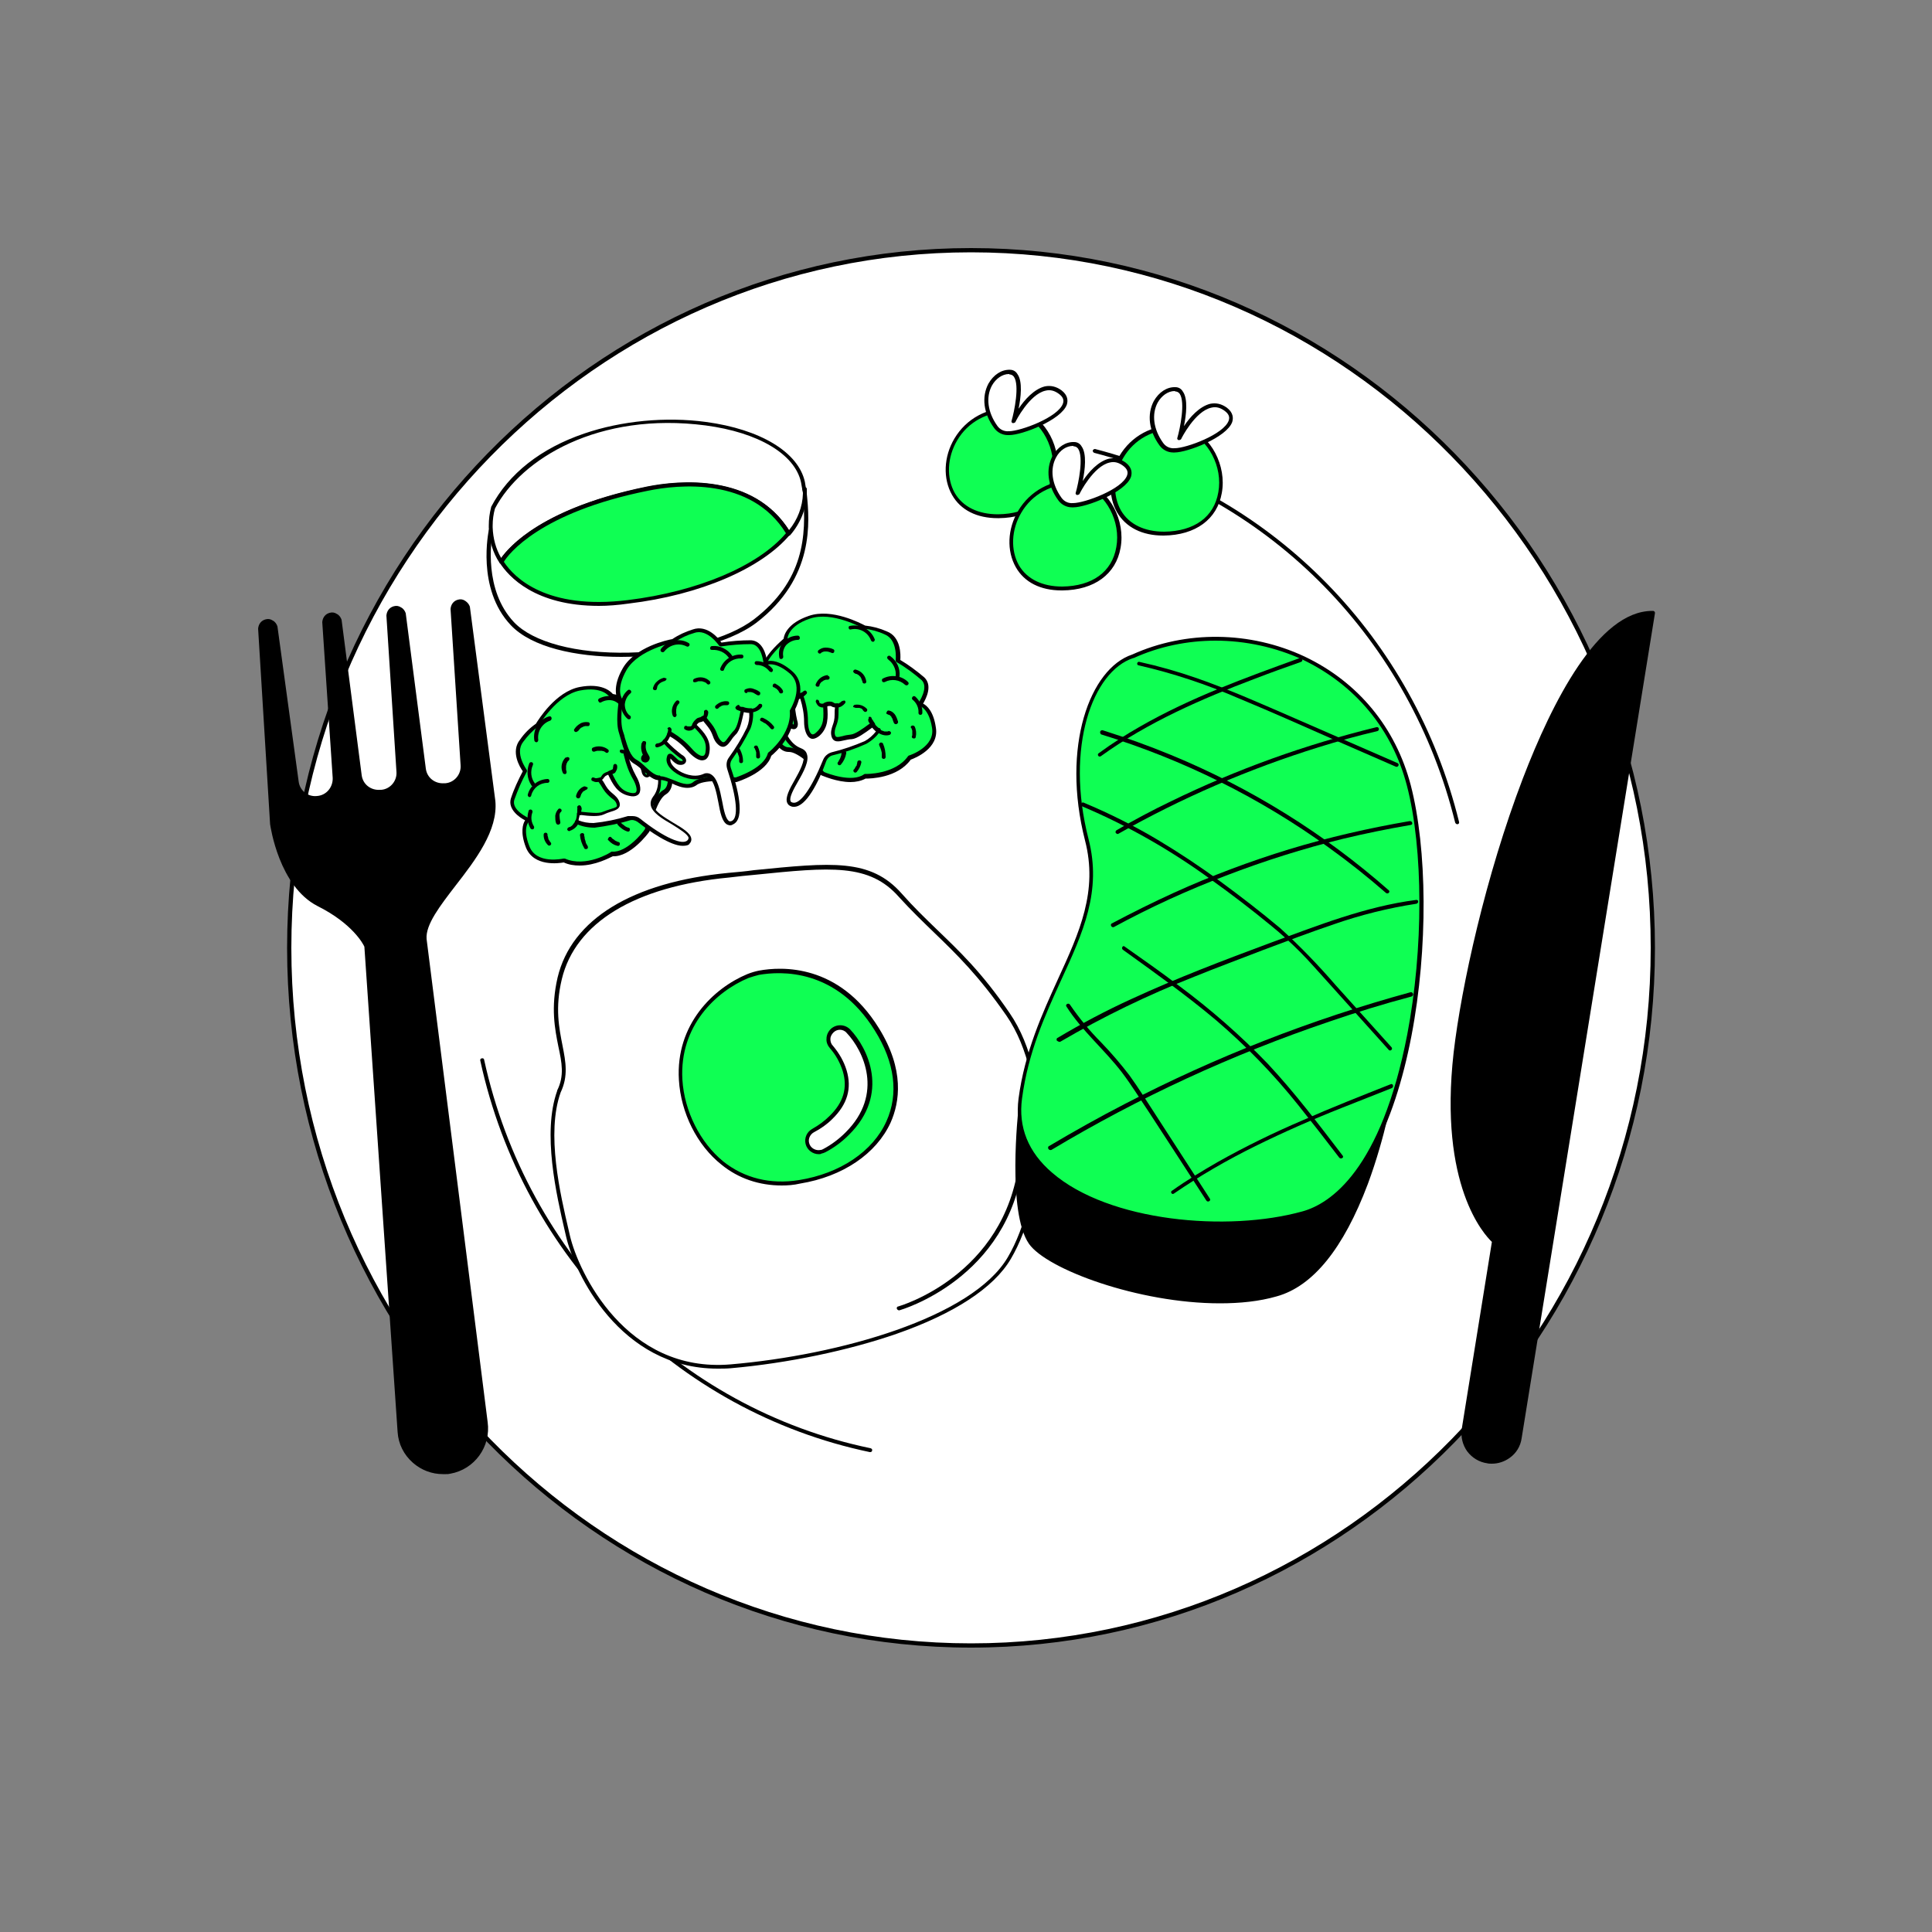
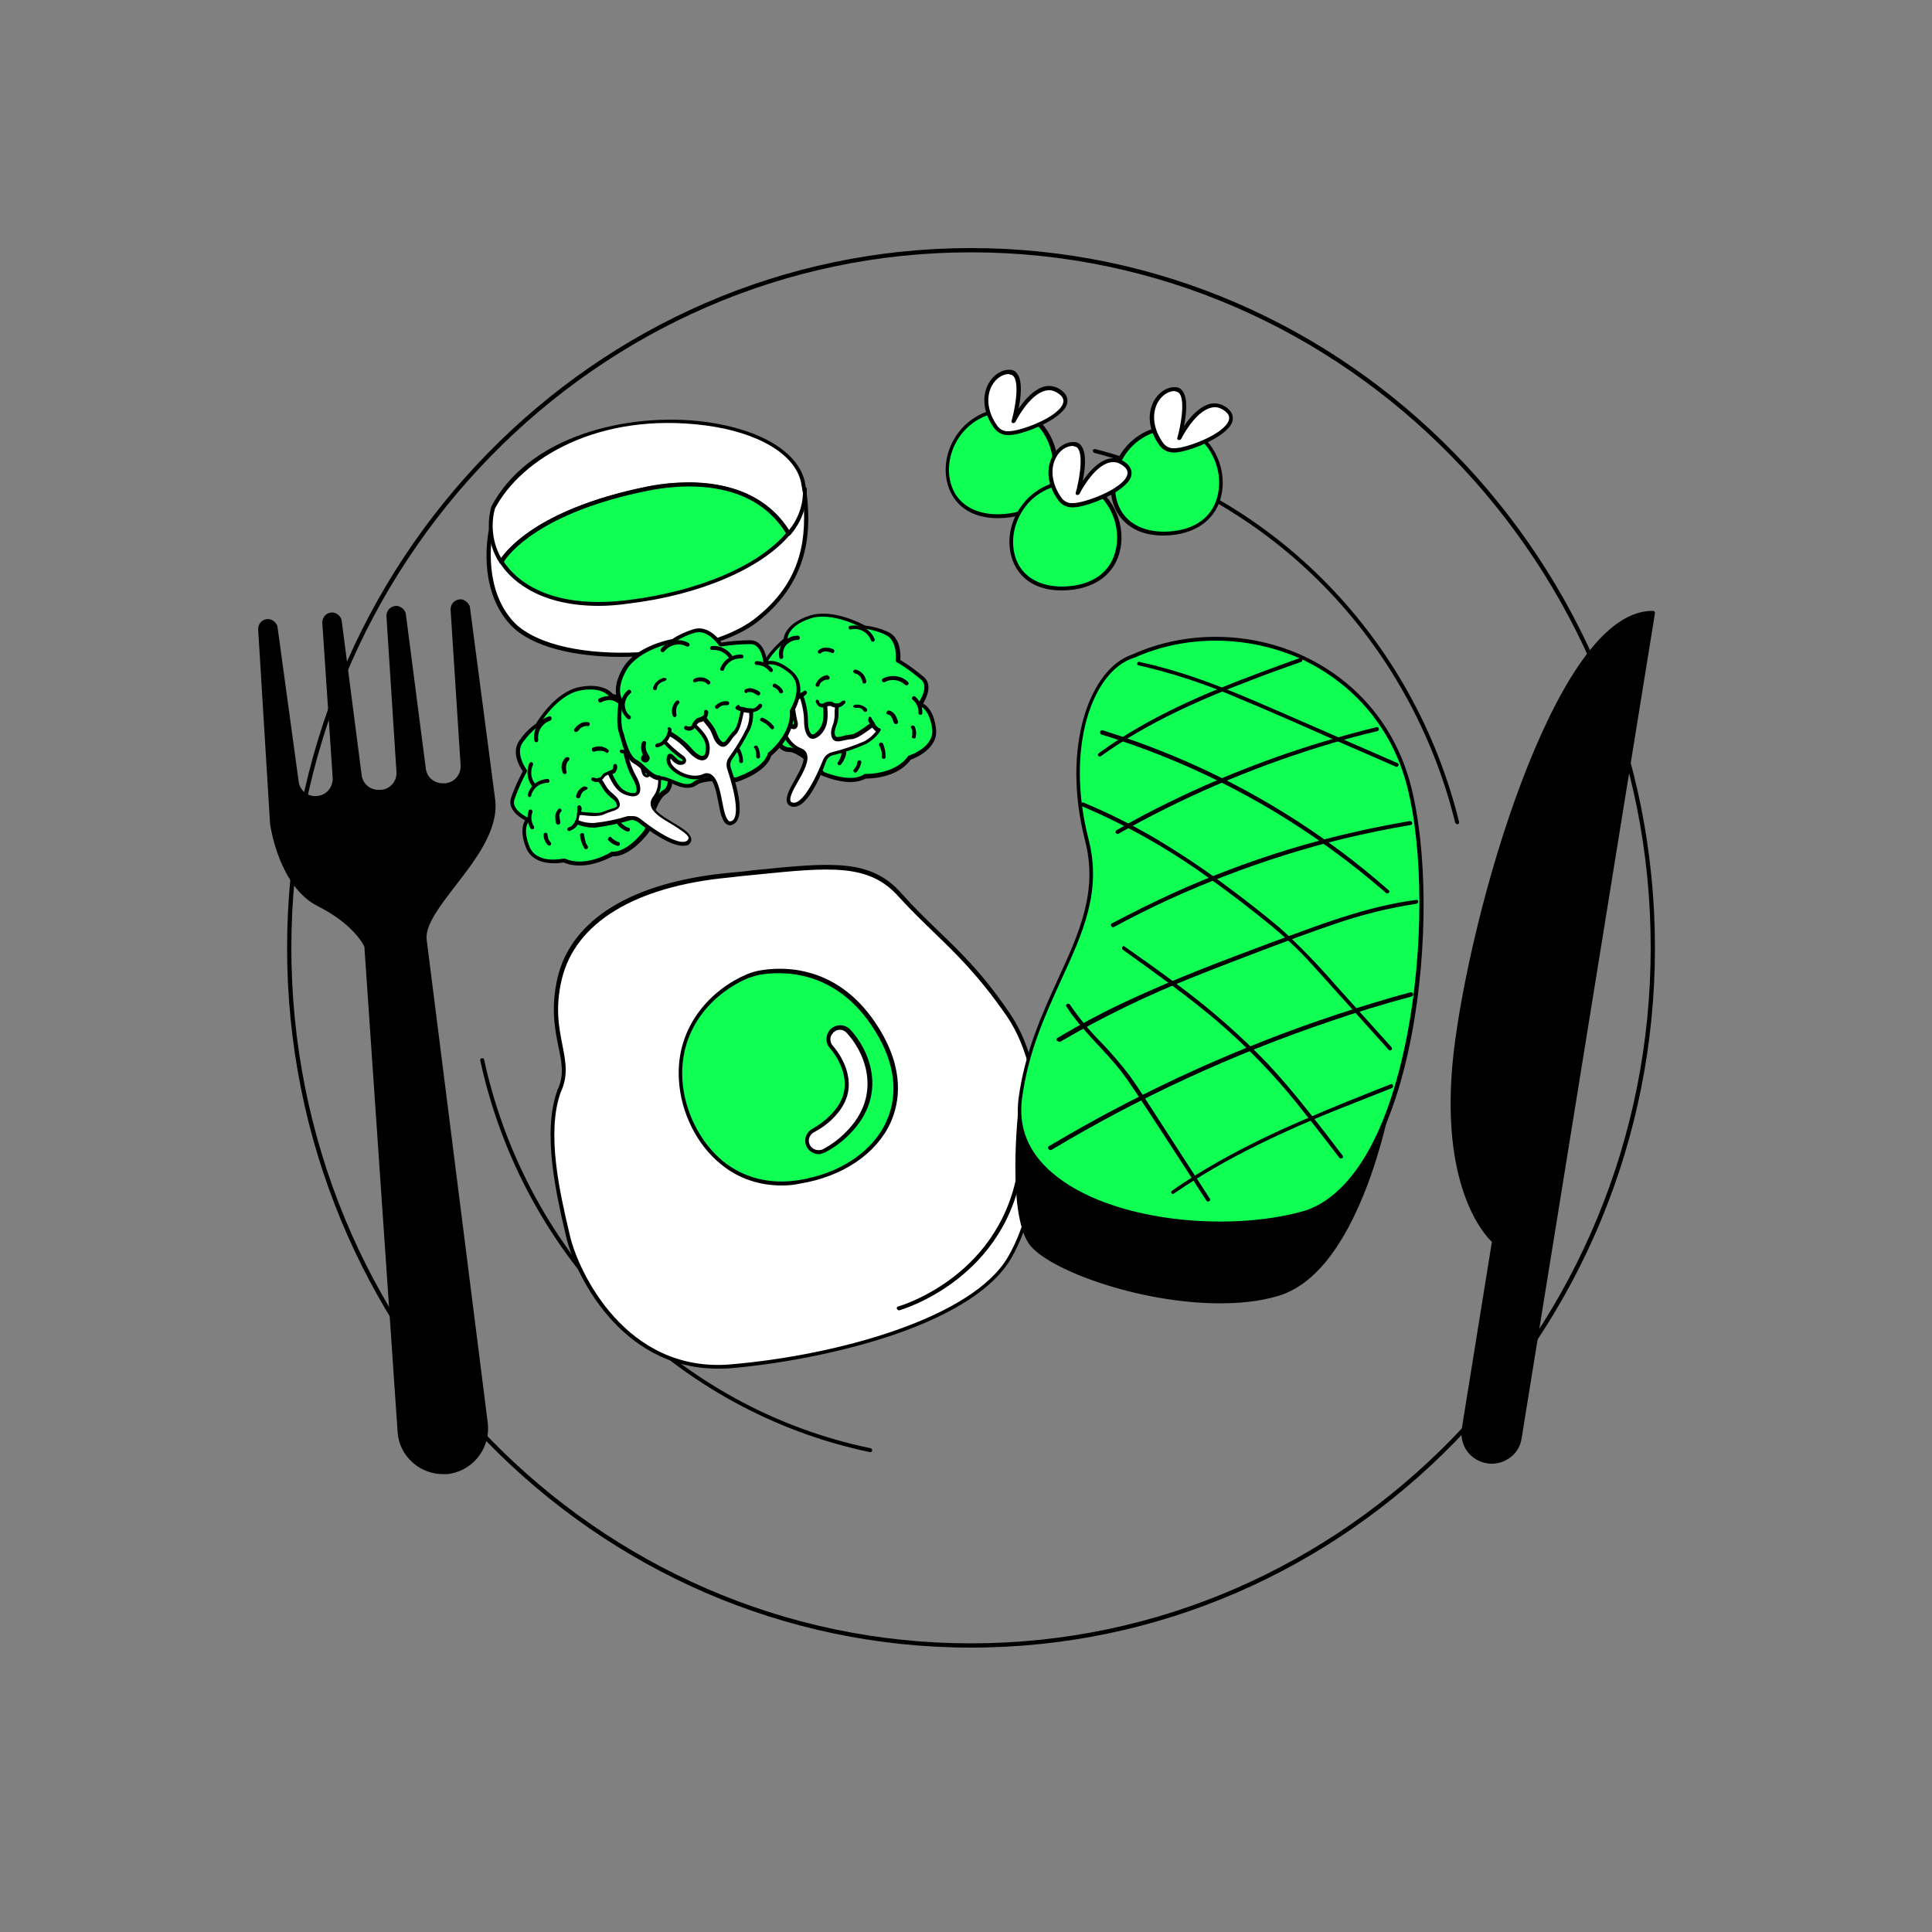
<svg xmlns="http://www.w3.org/2000/svg" transform="scale(1)" version="1.1" id="Layer_1" x="0px" y="0px" viewBox="0 0 500 500" xml:space="preserve" class="show_show__wrapper__graphic__5Waiy ">
  <rect x="0" y="0" width="500" height="500" fill="#808080" stroke="none" />
  <title>React</title>
  <style type="text/css">
	.st0{fill:#FFFFFF;}
	.st1{fill:#000000;}
	.st2{fill:#0FFF53;}
</style>
  <g id="plate">
    <g>
-       <ellipse class="st0" cx="251.3" cy="245.3" rx="176.4" ry="180.5" />
      <path class="st1" d="M251.3,426.4c-97.6,0-177-81.2-177-181.1c0-99.8,79.4-181.1,177-181.1s177,81.2,177,181.1    C428.3,345.2,348.9,426.4,251.3,426.4z M251.3,65.3c-97,0-175.9,80.8-175.9,180c0,99.3,78.9,180,175.9,180    c97,0,175.9-80.8,175.9-180C427.3,146.1,348.3,65.3,251.3,65.3z" />
    </g>
    <path class="st1" d="M225.2,375.8c0,0-0.1,0-0.1,0c-50.1-10.5-89.7-50.2-100.8-101.3c-0.1-0.3,0.1-0.6,0.4-0.6   c0.3-0.1,0.6,0.1,0.6,0.4c11.1,50.7,50.3,90.2,100,100.5c0.3,0.1,0.5,0.3,0.4,0.6C225.7,375.7,225.4,375.8,225.2,375.8z" />
    <path class="st1" d="M377.1,213.3c-0.2,0-0.4-0.2-0.5-0.4c-11.6-47.1-47.4-83.8-93.4-95.7c-0.3-0.1-0.4-0.4-0.4-0.6   c0.1-0.3,0.4-0.4,0.6-0.4c46.4,12,82.5,49,94.2,96.5c0.1,0.3-0.1,0.6-0.4,0.6C377.2,213.3,377.2,213.3,377.1,213.3z" />
  </g>
  <g id="dressing">
    <g>
      <path class="st0" d="M127,137.2c0,0-3.3,14.7,5.6,24.1c10.9,11.6,48.7,10.2,62.8-0.7c14.1-10.8,13.7-24,12.9-33    S127,137.2,127,137.2z" />
      <path class="st1" d="M160.8,170c-11.9,0-23.2-2.5-28.6-8.2c-9-9.5-5.7-24.5-5.7-24.6c0-0.2,0.2-0.3,0.4-0.4    c3-0.7,72.6-16.6,80.9-10.6c0.6,0.4,0.9,0.9,1,1.6c0.7,7.1,2.1,21.8-13.1,33.4C188.4,166.7,174.2,170,160.8,170z M127.5,137.7    c-0.4,2.2-2.3,15,5.5,23.3c4.9,5.2,16.1,8.2,29.8,7.9c13.3-0.3,25.7-3.6,32.3-8.6c12.9-9.9,13.7-21.5,12.7-32.5    c0-0.3-0.2-0.6-0.5-0.8c-2.3-1.6-11.5-2.4-42.9,3.2C146.8,133.3,130,137.1,127.5,137.7z" />
    </g>
    <g>
      <path class="st0" d="M208.3,127.8c-0.1,3.8-1.6,7.5-4.2,10.3c-3.3-5.6-13-16.3-36.5-11.6c-31.1,6.3-37.9,18.9-37.9,18.9    c-1.7-2.6-2.7-5.7-2.7-8.9V136c0-1.6,0.2-3.1,0.6-4.6c16.2-30.6,75.7-26.8,80.3-6.6c0.1,0.6,0.2,1.2,0.3,1.7    C208.2,127.1,208.3,127.3,208.3,127.8z" />
      <path class="st1" d="M129.7,145.9c-0.2,0-0.3-0.1-0.4-0.2c-1.8-2.7-2.7-5.9-2.8-9.1V136c0-1.6,0.2-3.2,0.6-4.7c0,0,0-0.1,0-0.1    c4.5-8.6,12.9-15.2,24.1-19c9.6-3.3,21.1-4.4,31.5-3c14.1,1.9,23.9,7.8,25.6,15.5c0.1,0.6,0.2,1.2,0.3,1.8c0,0.2,0,0.4,0.1,0.5    c0,0.3,0.1,0.5,0.1,0.8c0,0,0,0,0,0c-0.1,3.9-1.7,7.7-4.3,10.7c-0.1,0.1-0.3,0.2-0.4,0.2c-0.2,0-0.3-0.1-0.4-0.3    c-9-14.9-28.1-12.9-35.9-11.3c-30.5,6.1-37.5,18.5-37.5,18.6C130.1,145.8,129.9,145.9,129.7,145.9    C129.7,145.9,129.7,145.9,129.7,145.9z M128.1,131.6c-0.4,1.4-0.6,2.9-0.6,4.4v0.5c0.1,2.8,0.8,5.5,2.2,7.9    c2-2.8,10.7-13,37.8-18.4c7.9-1.6,27.2-3.6,36.7,11.2c2.2-2.7,3.5-6,3.6-9.5c0-0.2,0-0.4-0.1-0.6c0-0.2-0.1-0.3-0.1-0.6    c-0.1-0.6-0.2-1.1-0.3-1.7c-1.6-7.3-11.1-12.9-24.7-14.7C154.9,106.5,134.9,118.7,128.1,131.6z M208.3,127.8L208.3,127.8    L208.3,127.8z" />
    </g>
    <g>
      <path class="st0" d="M208.3,126.5v1.2C208.3,127.4,208.3,127,208.3,126.5L208.3,126.5z" />
      <path class="st1" d="M208.3,128.3c-0.3,0-0.5-0.2-0.5-0.5c0-0.4,0-0.8-0.1-1.2c0-0.1,0-0.3,0.1-0.4c0.3-0.3,1-0.1,1,0.3v1.2    C208.8,128.1,208.5,128.3,208.3,128.3z" />
    </g>
    <g>
      <path class="st2" d="M204.1,138.1c-7.3,8.8-23.4,15.5-41.5,17.7c-17,2.1-28-2.9-32.8-10.4c0,0,6.8-12.6,37.9-18.9    C191.1,121.8,200.7,132.5,204.1,138.1z" />
      <path class="st1" d="M155,156.8c-16.6,0-23.4-7.6-25.7-11.2c-0.1-0.2-0.1-0.4,0-0.5c0.3-0.5,7.2-12.9,38.2-19.2    c8-1.6,27.7-3.6,37,11.8c0.1,0.2,0.1,0.4,0,0.6c-7.3,8.8-23.4,15.7-41.8,17.9C159.9,156.6,157.3,156.8,155,156.8z M130.4,145.4    c2.7,4.1,11,12.5,32.1,9.9c18-2.2,33.7-8.8,40.9-17.3c-9-14.6-27.9-12.6-35.7-11C139.7,132.6,131.5,143.5,130.4,145.4z" />
    </g>
  </g>
  <g id="desert">
    <g>
      <path class="st2" d="M261.8,106c0.8,0,1.6,0.1,2.4,0.4c11.8,4.4,13.8,27-5.8,27.2C238.5,133.8,242.1,105.7,261.8,106z" />
      <path class="st1" d="M258.2,134.1c-5.4,0-9.6-2.1-11.8-6c-2.4-4.2-2.2-9.9,0.6-14.6c3.1-5.2,8.5-8.1,14.9-8c0.9,0,1.7,0.2,2.6,0.5    c6.2,2.3,10.3,10,9,17.1c-1.2,6.8-6.8,10.9-15,11C258.3,134.1,258.2,134.1,258.2,134.1z M261.4,106.5c-5.9,0-10.9,2.7-13.7,7.5    c-2.6,4.4-2.8,9.7-0.6,13.6c2.1,3.6,6.1,5.5,11.2,5.5c7.8-0.1,12.9-3.8,14-10.2c1.2-6.6-2.6-13.8-8.4-16c-0.7-0.3-1.5-0.4-2.2-0.4    c0,0,0,0,0,0C261.7,106.5,261.6,106.5,261.4,106.5z" />
    </g>
    <g>
      <path class="st0" d="M257.7,110.5c-5.4-7.4-0.9-14.5,3.6-14.2c4.6,0.2,1,12.7,1,12.7s6-12,12-7.4c5.9,4.6-9.1,10.6-13.2,10.6    C259.8,112.2,258.5,111.6,257.7,110.5z" />
      <path class="st1" d="M260.8,112.6c-1.4,0-2.7-0.7-3.5-1.8c-2.8-3.8-3.3-8.1-1.5-11.5c1.3-2.3,3.4-3.7,5.6-3.6    c0.8,0,1.5,0.4,1.9,1.1c1.4,1.9,0.9,6.1,0.3,9c1.5-2.3,4-5.1,6.8-5.8c1.5-0.3,2.9,0,4.3,1c1.7,1.3,1.7,2.7,1.4,3.7    c-1.4,4-11.6,7.9-14.9,7.9C261,112.6,260.9,112.6,260.8,112.6z M261.1,96.8c-1.7,0-3.4,1.2-4.4,3c-1.6,3-1.1,6.9,1.4,10.4    c0,0,0,0,0,0c0.7,1,1.8,1.5,3,1.4c3,0,12.8-3.6,14-7.2c0.3-0.9,0-1.7-1.1-2.5c-1.1-0.8-2.2-1.1-3.4-0.8c-4.2,0.9-7.8,8-7.8,8.1    c-0.1,0.2-0.4,0.3-0.7,0.3c-0.3-0.1-0.4-0.4-0.3-0.6c0.7-2.4,2.1-9.2,0.6-11.4c-0.3-0.4-0.7-0.6-1.2-0.6    C261.3,96.8,261.2,96.8,261.1,96.8z" />
    </g>
  </g>
  <g id="fork">
    <path class="st1" id="fork_1_" d="M127.8,207.6l-6.6-50.2c-0.3-1.1-1.4-1.7-2.5-1.4c-0.8,0.2-1.4,1-1.5,1.8l2.6,40.4   c0.2,2.7-1.8,5-4.4,5.2h-0.3c-2.6,0.3-5-1.6-5.3-4.3l-5.2-40.2c-0.3-1.1-1.4-1.7-2.5-1.4c-0.8,0.2-1.4,1-1.5,1.8l2.6,40.4   c0.2,2.6-1.8,5-4.4,5.2h-0.3c-2.6,0.3-5-1.6-5.4-4.3l-5.2-40.2c-0.3-1.1-1.4-1.7-2.5-1.4c-0.8,0.2-1.4,1-1.5,1.8l2.6,40.4   c0.2,2.6-1.8,5-4.4,5.2l0,0c-2.6,0.3-5-1.6-5.3-4.2l-5.5-40.2c-0.3-1.1-1.4-1.7-2.5-1.4c-0.8,0.2-1.4,1-1.5,1.8l3.1,50.5   c0,0,2.1,15.8,12,20.8s12.4,10.9,12.4,10.9l8.6,125.7c0.4,6.2,5.8,10.8,12,10.4c0.3,0,0.7-0.1,1-0.1c6-1.1,10.1-6.8,9.3-12.9   L110,243.4C109.1,234.6,129.1,221.1,127.8,207.6z" />
    <path class="st1" d="M114.6,381.5c-2.8,0-5.5-1-7.7-2.9c-2.4-2.1-3.8-4.9-4-8l-8.6-125.6c-0.3-0.7-3.1-6-12.1-10.5   c-10-5.1-12.2-20.6-12.3-21.2l-3.1-50.6c0.1-1.2,0.8-2.1,1.9-2.4c0.7-0.2,1.3-0.1,1.9,0.3c0.6,0.3,1,0.9,1.2,1.5l5.5,40.2   c0.3,2.3,2.4,4,4.8,3.7c2.4-0.2,4.1-2.3,4-4.7L83.4,161c0.1-1.2,0.8-2.1,1.9-2.4c0.7-0.2,1.3-0.1,1.9,0.3c0.6,0.3,1,0.9,1.2,1.5   l5.2,40.2c0.3,2.4,2.4,4,4.8,3.8l0.3,0c2.3-0.2,4.1-2.3,3.9-4.7l-2.6-40.4c0.1-1.2,0.8-2.1,1.9-2.4c0.7-0.2,1.3-0.1,1.9,0.3   c0.6,0.3,1,0.9,1.2,1.5l5.2,40.2c0.3,2.4,2.4,4,4.8,3.8l0.3,0c2.3-0.2,4.1-2.3,3.9-4.7l-2.6-40.4c0.1-1.2,0.8-2.1,1.9-2.4   c0.7-0.2,1.3-0.1,1.9,0.3s1,0.9,1.2,1.5l6.6,50.3c0,0,0,0,0,0c0.7,7.6-5.1,15.2-10.3,21.9c-4,5.2-7.8,10.1-7.5,13.8L126.2,368   c0.9,6.4-3.4,12.3-9.7,13.4c-0.4,0.1-0.7,0.1-1.1,0.1C115.1,381.5,114.9,381.5,114.6,381.5z M69.3,161.3c-0.1,0-0.3,0-0.4,0.1   c-0.6,0.2-1.1,0.7-1.1,1.3l3.1,50.5c0,0.1,2.2,15.6,11.7,20.4c10,5,12.5,10.9,12.6,11.1c0,0.1,0,0.1,0,0.2l8.6,125.7   c0.4,5.9,5.5,10.3,11.4,9.9c0.3,0,0.6-0.1,0.9-0.1c5.8-1.1,9.7-6.4,8.9-12.3l-15.7-124.6c-0.4-4.2,3.3-9,7.7-14.6   c5.1-6.5,10.8-13.9,10.1-21.2l-6.6-50.2c-0.1-0.3-0.3-0.6-0.7-0.8c-0.3-0.2-0.8-0.3-1.1-0.2c-0.6,0.2-1.1,0.7-1.1,1.3l2.6,40.3   c0.2,3-2,5.5-4.9,5.8l-0.3,0c-2.9,0.3-5.5-1.8-5.9-4.7l-5.2-40.2c-0.1-0.3-0.3-0.6-0.7-0.8c-0.3-0.2-0.8-0.3-1.1-0.2   c-0.6,0.2-1.1,0.7-1.1,1.3l2.6,40.3c0.2,2.9-2,5.5-4.9,5.8l-0.3,0c-2.9,0.3-5.5-1.8-5.9-4.7l-5.2-40.2c-0.1-0.3-0.3-0.6-0.7-0.8   c-0.3-0.2-0.8-0.3-1.1-0.2c-0.6,0.2-1.1,0.7-1.1,1.3l2.6,40.3c0.2,2.9-2,5.5-4.9,5.8c-2.9,0.3-5.5-1.7-5.9-4.6l-5.5-40.2   c-0.1-0.3-0.3-0.6-0.7-0.8C69.8,161.4,69.6,161.3,69.3,161.3z" />
  </g>
  <g id="knife">
    <path class="st1" id="knife_1_" d="M427.8,158.6l-34.5,213.5c-0.6,4-4.4,6.7-8.3,6.1c0,0,0,0-0.1,0l0,0c-4-0.6-6.7-4.4-6.1-8.3   c0,0,0,0,0-0.1l7.9-48.6c0,0-14.1-12-9.9-48.7C380.9,235.8,403.1,158.3,427.8,158.6z" />
    <path class="st1" d="M386.1,378.8c-0.4,0-0.8,0-1.2-0.1c-2.1-0.3-3.9-1.4-5.2-3.1c-1.2-1.7-1.7-3.8-1.4-5.8l7.8-48.4   c-1.9-1.8-13.8-14.5-9.9-49c2-17.2,8.3-45.8,17.9-70.9c7.6-19.8,19.5-43.4,33.5-43.4c0.1,0,0.1,0,0.2,0c0.2,0,0.3,0.1,0.4,0.2   c0.1,0.1,0.1,0.3,0.1,0.4l-34.5,213.5c-0.3,2.1-1.4,3.9-3.1,5.1C389.3,378.3,387.7,378.8,386.1,378.8z M427.2,159.1   c-23,1-45.3,73.6-49.9,113.4c-2.2,18.8,0.6,30.9,3.3,37.8c2.9,7.4,6.4,10.5,6.4,10.5c0.1,0.1,0.2,0.3,0.2,0.5l-7.9,48.6   c-0.3,1.9,0.1,3.6,1.2,5.1c1.1,1.5,2.6,2.4,4.4,2.7c1.9,0.3,3.7-0.1,5.1-1.2c1.5-1.1,2.4-2.6,2.7-4.4L427.2,159.1z" />
  </g>
  <g id="fried-egg">
    <g>
      <path class="st0" d="M144.6,282.4c4.1-8.2-3.4-14.5,0.2-29.3c3.6-14.8,19.2-24.4,43.8-26.7c24.6-2.4,35.7-4.6,44.5,5.3    c8.7,9.9,16.8,14.7,27.9,30.8c11,16.1,9.9,46.9,0.3,63.1c-9.5,16.1-44.7,25.6-72.1,28s-39.9-24.1-42.1-33.7    C144.7,310.3,140.6,293.7,144.6,282.4z" />
      <path class="st1" d="M185.7,354.2c-25.4,0-37.1-25-39.2-34.2l-0.3-1.3c-2.2-9.5-5.9-25.5-2-36.4c0,0,0,0,0-0.1    c1.9-3.8,1.2-7.2,0.3-11.4c-0.9-4.5-2-10-0.2-17.8c3.6-15.1,19.3-24.7,44.2-27.1c2.3-0.2,4.5-0.4,6.6-0.7    c20.1-2,30.2-3.1,38.3,6.1c3,3.4,5.9,6.2,9,9.2c5.7,5.5,11.7,11.1,18.9,21.7c11.5,16.7,9.6,47.9,0.3,63.6    c-4.4,7.5-14.7,14.2-29.6,19.4c-12.4,4.3-28.1,7.6-42.9,8.9C188,354.2,186.8,354.2,185.7,354.2z M145.1,282.7    c-3.8,10.6-0.1,26.4,2.1,35.8l0.3,1.3c2.2,9.4,14.5,35.6,41.6,33.3c28.1-2.4,62.5-12.1,71.7-27.7c9.1-15.4,11-46.1-0.3-62.5    c-7.2-10.4-13-16-18.7-21.5c-3.1-3-6-5.8-9.1-9.2c-7.7-8.8-17.7-7.8-37.4-5.8c-2.1,0.2-4.3,0.4-6.6,0.7    c-24.4,2.3-39.8,11.7-43.3,26.3c-1.8,7.5-0.7,12.7,0.2,17.3C146.4,274.8,147.1,278.5,145.1,282.7z" />
    </g>
    <g>
      <path class="st2" d="M193.5,252.7c0.9-0.4,1.9-0.7,2.9-0.8c5.2-1,20.2-2,30.5,14.6c12.7,20.3-1,36.4-20,39.5s-30-12.7-30.8-26.4    C175.3,266.2,183.9,256.6,193.5,252.7z" />
      <path class="st1" d="M202.3,306.8c-5.8,0-11.2-1.8-15.6-5.4c-6.3-5-10.5-13.4-11-21.9c-0.9-14.4,9-23.8,17.7-27.4c0,0,0,0,0,0    c1-0.4,2-0.7,3-0.9c5.9-1.1,20.7-1.8,31,14.8c6.8,10.9,5.4,19.3,3.1,24.5c-3.7,8.1-12.4,14-23.4,15.8    C205.4,306.7,203.8,306.8,202.3,306.8z M193.7,253.1c-8.4,3.5-17.9,12.4-17.1,26.3c0.5,8.2,4.6,16.3,10.6,21.2    c5.4,4.3,12.2,6,19.6,4.8c10.6-1.7,19.1-7.4,22.6-15.2c3.2-7.1,2.2-15.2-3-23.5c-10-16.1-24.3-15.4-30-14.4    C195.6,252.5,194.6,252.8,193.7,253.1z" />
    </g>
    <path class="st1" d="M232.6,339.1c-0.2,0-0.4-0.2-0.5-0.4c-0.1-0.3,0.1-0.6,0.4-0.6c0.3-0.1,27.5-7.9,31.2-37.4   c0-0.3,0.3-0.5,0.6-0.5c0.3,0,0.5,0.3,0.5,0.6c-3.7,30.2-31.7,38.2-32,38.3C232.7,339.1,232.6,339.1,232.6,339.1z" />
    <g>
      <path class="st0" d="M212.6,298.1c-1.6,0.4-3.2-0.6-3.6-2.2c-0.3-1.3,0.3-2.7,1.5-3.4c1.7-0.9,3.2-2,4.6-3.3    c3.7-3.7,4.9-7.6,3.6-12.1c-0.7-2.2-1.9-4.3-3.4-6.1c-1.1-1.2-1.1-3.1,0.1-4.2c1.2-1.1,3.1-1.1,4.2,0.1    c4.5,4.7,10.1,16.3-0.3,26.6c-1.8,1.7-3.8,3.2-5.9,4.4C213.1,298,212.9,298.1,212.6,298.1z" />
      <path class="st1" d="M211.9,298.7c-1.6,0-3-1.1-3.4-2.6c-0.4-1.6,0.3-3.2,1.8-4c1.6-0.9,3.1-2,4.4-3.3c3.6-3.5,4.7-7.3,3.4-11.6    c-0.7-2.2-1.8-4.2-3.3-5.9c-0.6-0.7-1-1.6-0.9-2.5c0-0.9,0.4-1.8,1.1-2.5c1.4-1.3,3.6-1.3,5,0.1c4.6,4.8,10.4,16.7-0.3,27.3    c-1.8,1.8-3.8,3.3-6.1,4.5c-0.3,0.1-0.6,0.3-0.9,0.3C212.4,298.7,212.2,298.7,211.9,298.7z M217.4,266.5c-0.6,0-1.2,0.2-1.7,0.7    c-0.5,0.5-0.8,1.1-0.8,1.7c0,0.7,0.2,1.3,0.7,1.8c1.6,1.9,2.8,4,3.5,6.3c1.4,4.7,0.2,8.8-3.7,12.6c-1.4,1.4-3,2.5-4.7,3.4    c-1,0.5-1.6,1.7-1.3,2.8c0.3,1.3,1.7,2.1,3,1.8c0,0,0,0,0,0c0.2,0,0.4-0.1,0.6-0.2c2.1-1.1,4.1-2.6,5.8-4.3    c10.1-10,4.6-21.3,0.3-25.8C218.7,266.8,218,266.5,217.4,266.5z" />
    </g>
  </g>
  <g id="broccoli">
    <g>
      <path class="st2" d="M212.9,200.2c0,0,7.3,3.2,10.9,0.6c0,0,8,0.3,11.6-4.8c0,0,7.2-2.3,6.3-7.8c-0.9-5.6-3.6-6-3.6-6    s3.1-4.4,0.8-6.6c-2-1.7-4.2-3.3-6.5-4.7c0,0,0.8-5.7-3.1-7.2c-1.8-0.8-3.6-1.3-5.6-1.5c0,0-8.1-4.7-14.3-2.6    c-6.2,2.1-6.2,5.7-6.2,5.7s-4.1,3.3-5.2,6.1c-1.2,2.8-3,5.9-2.1,8.3c0.9,2.4,0.4,6.1,2.3,7.3c1.8,1.2,2.8,6.8,6,6.8    C207.4,194,212.9,200.2,212.9,200.2z" />
      <path class="st1" d="M220.1,202.4c-3.5,0-7.1-1.6-7.4-1.7c-0.1,0-0.1-0.1-0.2-0.1c-1.5-1.7-5.9-6-8.3-6c0,0,0,0-0.1,0    c-2.3,0-3.5-2.4-4.5-4.4c-0.6-1.1-1.1-2.1-1.7-2.5c-1.3-0.9-1.6-2.8-1.8-4.6c-0.1-1-0.3-2.1-0.6-2.9c-0.8-2.1,0.3-4.7,1.4-7.1    c0.2-0.5,0.5-1.1,0.7-1.6c1.1-2.6,4.4-5.5,5.2-6.2c0.1-0.9,0.9-4,6.5-5.9c6-2.1,13.6,2,14.6,2.5c1.9,0.2,3.8,0.7,5.6,1.5    c3.7,1.4,3.6,6.1,3.5,7.4c2.2,1.3,4.3,2.9,6.2,4.5c2.2,2.1,0.5,5.4-0.3,6.8c1,0.5,2.7,2,3.3,6.2c0.9,5.4-5.4,7.9-6.5,8.3    c-3.5,4.8-10.5,4.9-11.7,4.9C222.9,202.1,221.5,202.4,220.1,202.4z M213.3,199.8c0.9,0.4,7.2,2.8,10.3,0.6    c0.1-0.1,0.2-0.1,0.3-0.1c0.1,0,7.7,0.2,11.1-4.6c0.1-0.1,0.2-0.2,0.3-0.2c0.1,0,6.8-2.2,5.9-7.2c-0.8-5-3.2-5.6-3.2-5.6    c-0.2,0-0.3-0.2-0.4-0.3c-0.1-0.2,0-0.4,0.1-0.5c0,0,2.8-4,0.8-5.9c-2-1.7-4.1-3.3-6.4-4.6c-0.2-0.1-0.3-0.3-0.3-0.5    c0-0.1,0.6-5.3-2.8-6.7c-1.7-0.8-3.6-1.3-5.4-1.5c-0.1,0-0.1,0-0.2-0.1c-0.1,0-8-4.5-13.8-2.5c-5.7,1.9-5.8,5.1-5.8,5.2    c0,0.2-0.1,0.3-0.2,0.4c0,0-4,3.3-5.1,5.9c-0.2,0.5-0.5,1.1-0.7,1.7c-1,2.2-2,4.6-1.4,6.3c0.4,1,0.5,2.1,0.7,3.2    c0.2,1.7,0.5,3.3,1.4,3.9c0.8,0.5,1.4,1.7,2,2.9c0.9,1.8,2,3.8,3.6,3.8c0,0,0,0,0,0C207.5,193.5,212.5,199,213.3,199.8z" />
    </g>
    <g>
      <path class="st0" d="M227.5,189.2c-0.9,1.3-2.1,2.4-3.5,3.1c-2.8,1.3-5.7,2.2-8.7,3c-0.9,0.2-1.6,0.8-1.9,1.7    c-1.4,3.4-5.2,12.4-8.5,11.3c-4.1-1.4,7.4-12.2,2.1-14.1c-4.1-1.5-5.8-7.5-4.2-9.2c1.7-1.6,0.7,1.4,1.6,2.6c0.9,1.2,1.9,0.6,1.4-1    c-0.4-1.9-0.7-3.8-0.8-5.7c0.2,0,0.5,0,0.7-0.1c0.6-0.1,1.1-0.4,1.6-0.7c0.1,0.2,0.2,0.4,0.2,0.6c0.7,2,1,4.1,1,6.2    c0,2.4,0.9,5.3,3.1,3.3c2.2-2,2.1-4.4,1.8-7.5c0.5-0.2,1-0.3,1.5-0.2c0.2,0.1,0.5,0.2,0.7,0.3c0.3,0.1,0.6,0.1,0.9,0.1    c-0.1,0.8-0.1,1.6-0.1,2.4c0,2.5-1.3,3.6-0.9,5.4c0.5,1.8,2.4,0.4,4.6,0.3c1.4-0.1,3.7-1.9,5.5-3.2c0.4,0.5,0.8,1,1.3,1.4    C227.2,189.1,227.3,189.1,227.5,189.2z" />
      <path class="st1" d="M205.5,208.8c-0.2,0-0.5,0-0.7-0.1c-0.6-0.2-0.9-0.5-1.1-1c-0.5-1.3,0.6-3.5,2-5.9c1.3-2.3,2.7-5,2.2-6.4    c-0.2-0.4-0.5-0.7-1-0.9c-2.7-1-4.5-3.9-5-6.2c-0.4-1.7-0.1-3,0.6-3.8c0.4-0.4,0.9-0.8,1.4-0.6c0.5,0.2,0.6,0.8,0.6,1.6    c0,0.6,0.1,1.3,0.4,1.6c0.3,0.4,0.5,0.4,0.5,0.4c0,0,0.1-0.4-0.1-1c-0.5-2-0.7-3.9-0.8-5.8c0-0.1,0-0.3,0.1-0.4    c0.1-0.1,0.2-0.2,0.4-0.2c0.2,0,0.4,0,0.6-0.1c0.5-0.1,1-0.3,1.4-0.6c0.1-0.1,0.3-0.1,0.4-0.1c0.1,0,0.3,0.1,0.3,0.3    c0.1,0.2,0.2,0.4,0.3,0.7c0.7,2,1.1,4.2,1.1,6.3c0,1.7,0.4,3.1,1,3.4c0.4,0.2,0.9-0.2,1.2-0.5c2-1.8,1.9-3.8,1.7-7.1    c0-0.2,0.1-0.4,0.3-0.5c0.6-0.3,1.2-0.4,1.8-0.3c0,0,0.1,0,0.1,0c0.3,0.1,0.5,0.2,0.8,0.4c0.1,0,0.3,0.1,0.6,0    c0.2,0,0.3,0,0.4,0.2c0.1,0.1,0.2,0.3,0.1,0.4c-0.1,0.8-0.1,1.6-0.1,2.3c0,1.3-0.3,2.2-0.6,3c-0.3,0.8-0.5,1.5-0.3,2.3    c0.2,0.6,0.4,0.7,2,0.3c0.6-0.2,1.3-0.3,2.1-0.4c1.1-0.1,3.1-1.5,4.7-2.7l0.6-0.4c0.1-0.1,0.3-0.1,0.4-0.1c0.1,0,0.3,0.1,0.3,0.2    c0.3,0.5,0.7,0.9,1.2,1.3h0c0,0,0.1,0,0.1,0c0.2,0,0.3,0.2,0.4,0.3c0.1,0.2,0,0.3-0.1,0.5c-0.9,1.4-2.2,2.5-3.6,3.3    c-2.9,1.3-5.8,2.3-8.8,3c-0.7,0.2-1.2,0.7-1.5,1.3C211.8,202.6,208.6,208.8,205.5,208.8z M203.4,185.1c-0.1,0-0.1,0.1-0.2,0.2    c-0.5,0.5-0.6,1.5-0.3,2.8c0.5,2.1,2,4.6,4.3,5.5c0.8,0.3,1.4,0.8,1.6,1.5c0.7,1.8-0.8,4.6-2.3,7.2c-1.1,1.9-2.3,4.1-1.9,5    c0,0.1,0.1,0.3,0.5,0.4c1.9,0.6,4.9-3.6,7.9-11c0.4-1,1.2-1.7,2.2-2c2.9-0.7,5.8-1.7,8.6-2.9c1.1-0.6,2.1-1.5,2.9-2.5    c-0.4-0.3-0.7-0.7-1-1l-0.1,0.1c-1.8,1.3-3.8,2.8-5.2,2.9c-0.7,0-1.3,0.2-1.9,0.3c-1.3,0.3-2.8,0.7-3.3-1c-0.3-1.1,0-2,0.3-2.9    c0.3-0.8,0.5-1.6,0.5-2.7c0-0.6,0-1.3,0.1-1.9c-0.2,0-0.3-0.1-0.5-0.1c-0.3-0.1-0.4-0.2-0.6-0.3c-0.3,0-0.6,0-0.9,0.1    c0.2,2.8,0.3,5.5-2,7.6c-1.1,0.9-1.9,0.9-2.3,0.7c-1.2-0.5-1.7-2.6-1.7-4.3c0-2-0.4-4.1-1-6c0,0,0,0,0,0c-0.4,0.2-0.8,0.3-1.2,0.4    c-0.1,0-0.2,0-0.3,0.1c0.1,1.7,0.3,3.4,0.7,5.1c0.4,1.2,0.1,1.9-0.4,2.2c-0.4,0.2-1.2,0.2-1.9-0.7c-0.5-0.6-0.5-1.5-0.6-2.2    C203.4,185.5,203.4,185.3,203.4,185.1z" />
    </g>
-     <path class="st1" d="M227.2,189.6c0.9,0.6,2,0.9,3,0.6c0.3-0.1,0.4-0.4,0.4-0.6c-0.1-0.3-0.4-0.4-0.6-0.4c-0.1,0-0.2,0.1-0.3,0.1   c0.1,0,0,0-0.1,0h-0.1c-0.1,0-0.2,0-0.3,0H229h-0.1c-0.1,0-0.2-0.1-0.3-0.1l-0.2-0.1h-0.1c-0.2-0.1-0.4-0.2-0.6-0.3   c-0.2-0.1-0.6-0.1-0.7,0.2c0,0,0,0,0,0C226.9,189.2,227,189.6,227.2,189.6L227.2,189.6z" />
    <path class="st1" d="M224.7,186.1c0,0.1,0,0.3,0,0.4c0,0.1,0.1,0.2,0.1,0.3l0.2,0.3c0.2,0.2,0.3,0.5,0.5,0.7   c0.1,0.1,0.2,0.2,0.3,0.2c0.1,0,0.3,0,0.4-0.1c0.1-0.1,0.2-0.2,0.2-0.3c0.1-0.1,0.1-0.3,0-0.4c-0.1-0.2-0.3-0.4-0.4-0.6   c-0.1-0.2-0.1-0.2-0.2-0.3c-0.1-0.1-0.1-0.2-0.2-0.3v0.1c0,0,0-0.1,0-0.1v0.1l0,0v0.1c0,0,0,0,0-0.1c0-0.1,0-0.3-0.1-0.4   c-0.1-0.1-0.2-0.2-0.3-0.2c-0.1,0-0.3,0-0.4,0.1C224.9,185.9,224.8,186,224.7,186.1L224.7,186.1z" />
    <path class="st1" d="M211.2,181.8c0.2,0.5,0.5,0.9,0.9,1.1c0.3,0.1,0.5,0.2,0.8,0.2c0.3,0,0.6-0.1,0.9-0.1c0.3-0.1,0.4-0.4,0.4-0.6   c-0.1-0.3-0.4-0.4-0.6-0.4l-0.3,0.1h-0.1c-0.1,0,0,0,0,0c-0.1,0-0.1,0-0.2,0c-0.1,0-0.1,0-0.2,0c0,0,0.1,0,0,0h-0.1h-0.1h-0.1   c0,0,0.1,0,0,0l-0.2-0.1c-0.1,0,0.1,0.1,0,0c-0.1-0.1,0,0-0.1,0l-0.1-0.1v-0.1c0,0,0.1,0.1,0,0l-0.1-0.1c0,0,0-0.1,0-0.1   c0-0.1,0,0.1,0,0c0,0,0,0,0-0.1c-0.1-0.3-0.4-0.5-0.7-0.4C211.2,181.2,211,181.5,211.2,181.8L211.2,181.8L211.2,181.8z" />
    <path class="st1" d="M217.8,181.5L217.8,181.5L217.8,181.5c-0.1,0.1-0.2,0.2-0.3,0.3l0.1-0.1c-0.1,0.1-0.3,0.2-0.5,0.3h0.1   c-0.2,0.1-0.3,0.1-0.5,0.1l0,0c-0.1,0-0.3,0.1-0.4,0.1c-0.1,0.1-0.1,0.2-0.1,0.4c0,0.3,0.2,0.5,0.5,0.5c0.8,0,1.5-0.5,2-1.1   c0.1-0.1,0.1-0.3,0.1-0.4c0-0.1-0.1-0.2-0.2-0.3C218.3,181.3,218,181.4,217.8,181.5L217.8,181.5z" />
    <path class="st1" d="M202.7,180.7c0.7,0.4,1.5,0.6,2.3,0.5c0.3,0,0.5-0.2,0.5-0.5c0-0.3-0.2-0.5-0.5-0.5c-0.2,0-0.4,0-0.5,0h-0.1   h-0.3c-0.2,0-0.3-0.1-0.5-0.1h-0.1c0.1,0,0.1,0,0,0l0,0l-0.3-0.1c-0.3-0.1-0.6-0.1-0.7,0.2c-0.1,0.2-0.1,0.6,0.2,0.7L202.7,180.7z" />
    <path class="st1" d="M207.9,178.9c-0.1,0.1-0.3,0.3-0.5,0.4l0.1-0.1l-0.4,0.3c-0.1,0.1-0.2,0.2-0.2,0.3c-0.1,0.3,0.1,0.6,0.4,0.6   c0,0,0,0,0,0c0.1,0.1,0.3,0.1,0.4,0c0.4-0.2,0.7-0.5,1-0.8c0.2-0.2,0.2-0.5,0-0.7c0,0,0,0,0,0c-0.1-0.1-0.2-0.2-0.4-0.2   C208.1,178.8,208,178.9,207.9,178.9L207.9,178.9z" />
-     <path class="st1" d="M229.9,170.7c1.3,1,2.1,2.6,1.9,4.3c0,0.3,0.2,0.5,0.5,0.5c0.3,0,0.5-0.2,0.5-0.5c0.2-2-0.7-4-2.4-5.2   c-0.2-0.2-0.6-0.1-0.7,0.1C229.5,170.1,229.6,170.5,229.9,170.7C229.8,170.7,229.8,170.7,229.9,170.7L229.9,170.7z" />
    <path class="st1" d="M221.3,174.3l0.2,0.1h0.1c0,0,0.1,0,0,0c0.1,0,0.3,0.1,0.4,0.2l0.2,0.1l0,0l0.1,0.1c0.1,0.1,0.2,0.2,0.3,0.3   l0.1,0.1c0.1,0.1,0-0.1,0,0l0.1,0.2c0.1,0.1,0.1,0.3,0.2,0.4c0.1,0.1,0-0.1,0,0c0,0,0,0.1,0,0.1c0,0.1,0,0.1,0.1,0.2   c0,0.1,0,0.1,0.1,0.2c0,0,0,0.1,0,0s0,0.1,0,0.1c0,0.3,0.2,0.5,0.5,0.5c0.3,0,0.5-0.2,0.5-0.5c-0.2-1.5-1.2-2.7-2.7-3.1   c-0.3-0.1-0.6,0.1-0.7,0.4C220.8,173.9,221,174.2,221.3,174.3L221.3,174.3z" />
    <path class="st1" d="M220.2,162.9c2.2-0.5,4.4,0.7,5.2,2.8c0.1,0.3,0.4,0.4,0.6,0.4c0.3-0.1,0.4-0.4,0.4-0.6   c-1-2.6-3.7-4.1-6.5-3.5C219.4,162.1,219.6,163.1,220.2,162.9L220.2,162.9z" />
    <path class="st1" d="M235,176.5c-1.7-1.7-4.4-2-6.5-0.9c-0.3,0.1-0.3,0.5-0.2,0.7c0.1,0.3,0.5,0.3,0.7,0.2c1.7-0.9,3.8-0.6,5.2,0.7   C234.7,177.7,235.5,177,235,176.5L235,176.5z" />
    <path class="st1" d="M206.5,164.5c-1.5,0-2.8,0.6-3.8,1.7c-1,1.1-1.3,2.6-1,4c0.1,0.6,1.1,0.4,1-0.3c-0.2-1.1,0.1-2.2,0.8-3   c0.8-0.8,1.9-1.3,3-1.3c0.3,0,0.5-0.2,0.5-0.5S206.8,164.5,206.5,164.5L206.5,164.5z" />
    <path class="st1" d="M214.3,174.7c-1.5,0.1-2.7,1.1-3.2,2.4c-0.1,0.3,0.1,0.6,0.4,0.6c0.3,0.1,0.6-0.1,0.6-0.4c0,0,0-0.1,0-0.1   s0,0.1,0,0c0-0.1,0.1-0.1,0.1-0.2c0.1-0.1,0.1-0.2,0.2-0.3c0-0.1-0.1,0.1,0,0l0.1-0.1l0.1-0.1c0.1-0.1,0.1-0.1,0.2-0.1l0.1-0.1   c0.1-0.1-0.1,0.1,0,0l0.3-0.2l0.2-0.1c0,0,0.1-0.1,0,0c-0.1,0.1,0,0,0.1,0c0.1-0.1,0.3-0.1,0.4-0.1h0.2c0.1,0-0.1,0,0,0h0.1   c0.3,0,0.5-0.2,0.5-0.5c0-0.3-0.2-0.5-0.5-0.5L214.3,174.7z" />
    <path class="st1" d="M215.6,168c-0.6-0.3-1.3-0.4-2-0.4c-0.7,0-1.3,0.3-1.8,0.7c-0.2,0.2-0.2,0.5,0,0.7c0,0,0,0,0,0   c0.2,0.2,0.5,0.2,0.7,0l0.1-0.1l0.1-0.1h0.1l0.2-0.1c0.2-0.1,0.4-0.1,0.7-0.1c0.3,0,0.5,0,0.8,0.1c0.3,0.1,0.6,0.2,0.8,0.3   c0.3,0.1,0.6-0.1,0.6-0.4c0,0,0,0,0,0C216,168.4,215.9,168.1,215.6,168L215.6,168z" />
    <path class="st1" d="M200.5,177.2c-1.2,0.8-1.9,2-2,3.4c0,0.1,0,0.2,0,0.2c0,0,0,0.1,0,0.1c0-0.1,0-0.1,0,0c0,0.1,0-0.1,0,0   s0,0,0,0h-0.1l0,0c-0.1,0-0.1,0,0,0h-0.1c0.1,0,0.1,0,0,0l0,0c0.1,0,0.1,0,0,0s0,0.1,0,0s0,0.1,0,0c0-0.1,0,0,0,0s0-0.2,0,0   c0,0,0-0.1,0-0.1c0,0,0,0,0,0l0,0l0,0l0,0c0,0,0.1,0,0,0c-0.1,0,0.1,0,0,0h0.1c-0.1,0,0.1,0.1,0,0l0.1,0.1l0,0l0,0c0-0.1,0-0.1,0,0   c0,0.3,0.2,0.5,0.5,0.5s0.5-0.2,0.5-0.5c0-0.6-0.4-1.1-1.1-1.2c-0.6,0-1.1,0.4-1.2,1.1c0,0.3,0.1,0.5,0.2,0.7   c0.4,0.5,1.1,0.6,1.6,0.2c0.1,0,0.1-0.1,0.2-0.2c0.2-0.3,0.3-0.6,0.3-1c0.1-0.4,0.2-0.7,0.3-1c0.1-0.3,0.3-0.6,0.5-0.9   c0.2-0.3,0.4-0.5,0.7-0.6c0.3-0.1,0.3-0.5,0.2-0.7C201.1,177.2,200.8,177.1,200.5,177.2L200.5,177.2z" />
    <path class="st1" d="M236.2,181.1c1,0.8,1.6,2.1,1.5,3.4c0,0.3,0.2,0.5,0.5,0.5c0.3,0,0.5-0.2,0.5-0.5c0.1-1.6-0.6-3.1-1.8-4.2   c-0.2-0.2-0.5-0.2-0.7,0C236,180.5,235.9,180.9,236.2,181.1C236.2,181.1,236.2,181.1,236.2,181.1L236.2,181.1z" />
    <path class="st1" d="M229.8,184.9l0.2,0.1h0.1l0,0l0,0c0.1,0,0.2,0.1,0.3,0.2l0,0l0.1,0.1l0.1,0.1l0.1,0.1l0,0v0.1   c0.1,0.1,0.1,0.2,0.2,0.3l0.1,0.2v0.1c0,0.1,0-0.1,0,0c0.1,0.3,0.2,0.5,0.3,0.8c0.1,0.3,0.4,0.5,0.7,0.4c0.3-0.1,0.5-0.4,0.4-0.7   l0,0c-0.2-0.6-0.4-1.2-0.8-1.8c-0.4-0.5-0.9-0.9-1.5-1c-0.3-0.1-0.6,0.1-0.6,0.4C229.2,184.5,229.4,184.8,229.8,184.9L229.8,184.9z   " />
    <path class="st1" d="M221.5,183.2L221.5,183.2C221.5,183.2,221.6,183.2,221.5,183.2h0.6c0,0,0.1,0,0.1,0l0,0h0.2l0.3,0.1h0.1   c0.1,0,0,0,0,0c0.1,0,0.1,0,0.1,0.1c0.1,0,0.2,0.1,0.3,0.2c0,0,0.1,0.1,0.1,0.1c0,0-0.1-0.1,0,0c0,0,0,0,0,0.1   c0.1,0.1,0.2,0.2,0.3,0.3c0.2,0.2,0.5,0.2,0.7,0c0,0,0,0,0,0c0.2-0.2,0.2-0.5,0-0.7c-0.8-0.8-1.9-1.2-3.1-1   c-0.3,0.1-0.4,0.3-0.4,0.6c0,0,0,0,0,0C221,183,221.3,183.2,221.5,183.2L221.5,183.2z" />
    <path class="st1" d="M227.6,193c0.2,0.5,0.4,0.9,0.5,1.4c0,0.1,0.1,0.3,0.1,0.4c0,0.1,0,0.1,0,0c0,0,0,0.1,0,0.1c0,0.1,0,0.1,0,0.2   c0,0.3,0,0.5,0,0.8c0,0.3,0.2,0.5,0.5,0.5c0,0,0,0,0,0c0.3,0,0.5-0.2,0.5-0.5c0-1.2-0.2-2.4-0.7-3.5c-0.1-0.2-0.5-0.3-0.7-0.2   c0,0,0,0,0,0C227.5,192.4,227.4,192.7,227.6,193L227.6,193z" />
    <path class="st1" d="M221.9,197.1c0,0.2-0.1,0.4-0.1,0.6c0,0.1-0.1,0.2-0.1,0.3c0,0.1,0-0.1,0,0v0.1c0,0.1,0,0.1-0.1,0.1   c-0.1,0.2-0.2,0.3-0.3,0.5c0,0-0.1,0.1-0.1,0.1l0,0v0.1c-0.1,0.1-0.1,0.2-0.2,0.2c-0.2,0.2-0.2,0.5,0,0.7c0.2,0.2,0.5,0.2,0.7,0   l0,0c0.6-0.7,1-1.5,1.2-2.4c0.1-0.3-0.1-0.6-0.4-0.6C222.3,196.7,222,196.9,221.9,197.1C221.9,197.2,221.9,197.2,221.9,197.1   L221.9,197.1z" />
    <path class="st1" d="M217.8,194.8c0,0.2-0.1,0.5-0.1,0.7c0,0.1-0.1,0.2-0.1,0.3l-0.1,0.2l0,0v0.1c-0.1,0.2-0.2,0.4-0.3,0.6   c-0.1,0.1-0.1,0.2-0.2,0.3l0,0v0.1l-0.1,0.1c-0.2,0.2-0.2,0.5,0,0.7c0.2,0.2,0.5,0.2,0.7,0c0,0,0,0,0,0c0.7-0.8,1.2-1.8,1.4-2.9   c0.1-0.3-0.1-0.6-0.4-0.7C218.2,194.3,217.9,194.5,217.8,194.8L217.8,194.8L217.8,194.8z" />
    <path class="st1" d="M235.8,188.4l0.1,0.1c0,0,0,0,0,0.1v-0.1c0,0.1,0.1,0.2,0.1,0.3c0,0.1,0.1,0.2,0.1,0.3v0.2c0,0,0,0.1,0,0.1   c0,0,0-0.1,0,0c0,0.2,0,0.4,0,0.6c0,0,0,0.1,0,0.1s0,0.1,0,0v0.1c0,0.1,0,0.2-0.1,0.3c-0.1,0.3,0.1,0.6,0.4,0.6   c0.3,0.1,0.6-0.1,0.6-0.4c0.2-0.9,0.1-1.9-0.3-2.7c-0.1-0.2-0.5-0.3-0.7-0.2C235.7,187.9,235.6,188.2,235.8,188.4L235.8,188.4z" />
    <g>
      <path class="st2" d="M167.5,214.9c0,0-4.7,6.4-9.1,6.1c0,0-6.7,4.3-12.4,1.7c0,0-7.4,1.7-9.4-3.6s0.1-7,0.1-7s-4.9-2.2-4-5.3    c0.9-2.5,1.9-5,3.2-7.3c0,0-3.5-4.5-0.9-7.8c1.1-1.6,2.5-3,4-4.1c0,0,4.6-8.1,11-9.4c6.4-1.3,8.2,1.8,8.2,1.8s5.2,0.8,7.7,2.7    s5.6,3.6,6,6.1s2.7,5.5,1.8,7.5s1.1,7.3-1.7,8.9C169.1,206.7,167.5,214.9,167.5,214.9z" />
      <path class="st1" d="M150,224c-1.4,0-2.8-0.2-4.1-0.8c-1.2,0.2-7.8,1.2-9.8-3.9c-1.5-3.9-0.8-6.1-0.2-7c-1.4-0.7-4.5-2.8-3.7-5.6    c0.8-2.5,1.9-4.8,3.1-7.1c-0.8-1.1-3.2-5.1-0.7-8.2c1.1-1.6,2.5-3,4.1-4.1c0.6-1,5.1-8.3,11.3-9.5c5.7-1.1,8,1.1,8.6,1.8    c1,0.2,5.4,1,7.7,2.7c0.5,0.3,0.9,0.7,1.4,1c2.2,1.6,4.4,3.2,4.8,5.4c0.1,0.9,0.6,1.9,0.9,2.8c0.7,1.7,1.5,3.5,0.8,5    c-0.3,0.6-0.2,1.8-0.2,3c0.1,2.3,0.3,4.9-1.7,6.1c-2.1,1.2-3.8,7.2-4.2,9.5c0,0.1,0,0.1-0.1,0.2c-0.2,0.3-4.8,6.5-9.4,6.3    C157.7,222,154.1,224,150,224z M146,222.2c0.1,0,0.1,0,0.2,0c5.4,2.4,11.9-1.6,11.9-1.7c0.1-0.1,0.2-0.1,0.3-0.1    c3.8,0.3,8-5,8.5-5.8c0.2-1.1,1.9-8.5,4.7-10.1c1.5-0.8,1.3-3,1.2-5.1c-0.1-1.4-0.1-2.7,0.3-3.5c0.5-1-0.1-2.5-0.8-4.1    c-0.4-1-0.8-2-1-3c-0.3-1.8-2.4-3.3-4.4-4.7c-0.5-0.3-1-0.7-1.4-1c-2.3-1.8-7.4-2.5-7.4-2.6c-0.2,0-0.3-0.1-0.4-0.2    c-0.1-0.1-1.8-2.7-7.6-1.6c-6.1,1.2-10.6,9-10.7,9.1c0,0.1-0.1,0.1-0.1,0.2c-1.5,1.1-2.8,2.5-3.9,4c-2.3,2.9,0.9,7.2,0.9,7.2    c0.1,0.2,0.1,0.4,0,0.6c-1.3,2.3-2.3,4.7-3.2,7.2c-0.8,2.7,3.7,4.7,3.7,4.7c0.2,0.1,0.3,0.2,0.3,0.4c0,0.2,0,0.4-0.2,0.5    c0,0-1.8,1.6,0.1,6.4c1.8,4.8,8.7,3.2,8.8,3.2C145.9,222.2,145.9,222.2,146,222.2z M167.5,214.9L167.5,214.9L167.5,214.9z" />
    </g>
    <g>
      <path class="st0" d="M149.4,212.7c1.4,0.6,3,1,4.6,0.9c3-0.3,6.1-1,9-1.8c0.8-0.2,1.8-0.1,2.4,0.5c2.9,2.3,10.8,8.1,13.1,5.5    c2.8-3.2-12.5-6.7-9-11.1c2.7-3.3,1.3-9.4-1-10c-2.3-0.6,0.1,1.5-0.1,3s-1.4,1.5-1.7-0.2c-0.6-1.8-1.3-3.6-2.2-5.3    c-0.2,0.1-0.4,0.2-0.6,0.3c-0.6,0.2-1.1,0.2-1.7,0.2c0,0.2,0,0.4,0.1,0.6c0.4,2.1,1.2,4,2.2,5.8c1.2,2.1,1.9,5-1,4.4    s-4.1-2.8-5.4-5.6c-0.5,0.1-1,0.2-1.4,0.6c-0.2,0.2-0.3,0.4-0.5,0.6c-0.2,0.2-0.4,0.4-0.7,0.5c0.5,0.6,0.9,1.3,1.3,2    c1.3,2.2,3,2.4,3.5,4.2c0.5,1.8-1.8,1.6-3.9,2.6c-1.3,0.6-4.2,0.2-6.4,0c0,0.6-0.1,1.3-0.4,1.9    C149.5,212.5,149.4,212.6,149.4,212.7z" />
      <path class="st1" d="M176.7,218.9c-3.2,0-8.5-3.7-11.7-6.2c-0.6-0.4-1.3-0.6-2-0.4c-2.9,0.9-6,1.5-9.1,1.9c-1.7,0-3.3-0.3-4.8-1    c-0.1-0.1-0.2-0.2-0.3-0.3c0-0.1,0-0.3,0.1-0.4c0-0.1,0.1-0.2,0.1-0.2c0.2-0.6,0.3-1.2,0.3-1.8c0-0.1,0.1-0.3,0.2-0.4    c0.1-0.1,0.3-0.1,0.4-0.1l0.7,0.1c2,0.2,4.4,0.5,5.4,0c0.7-0.3,1.4-0.5,2-0.7c1.6-0.5,1.8-0.6,1.6-1.2c-0.2-0.8-0.7-1.2-1.4-1.7    c-0.7-0.6-1.4-1.2-2.1-2.3c-0.4-0.7-0.8-1.3-1.3-2c-0.1-0.1-0.1-0.3-0.1-0.4c0-0.1,0.1-0.3,0.3-0.3c0.2-0.1,0.4-0.2,0.5-0.4    c0.1-0.2,0.3-0.4,0.5-0.7c0,0,0.1-0.1,0.1-0.1c0.5-0.4,1.1-0.6,1.7-0.7c0.2,0,0.4,0.1,0.5,0.3c1.4,3,2.4,4.8,5,5.3    c0.5,0.1,1.1,0.1,1.3-0.2c0.4-0.5,0-2-0.8-3.4c-1.1-1.9-1.8-3.9-2.3-6c-0.1-0.2-0.1-0.5-0.1-0.7c0-0.1,0-0.3,0.1-0.4    c0.1-0.1,0.2-0.2,0.4-0.2c0.5,0,1,0,1.5-0.2c0.2-0.1,0.4-0.1,0.5-0.2c0.1-0.1,0.3-0.1,0.4,0c0.1,0,0.2,0.1,0.3,0.3    c0.9,1.7,1.7,3.5,2.3,5.4c0.1,0.8,0.4,0.9,0.4,0.9c0,0,0.2-0.2,0.2-0.6c0-0.4-0.3-1.1-0.5-1.6c-0.3-0.7-0.6-1.2-0.3-1.7    c0.3-0.4,0.9-0.3,1.5-0.2c1,0.2,1.9,1.3,2.4,2.9c0.8,2.3,0.7,5.7-1.1,7.9c-0.3,0.4-0.5,0.8-0.4,1.3c0.3,1.5,2.8,3,5.1,4.4    c2.4,1.4,4.5,2.7,4.7,4.1c0.1,0.5-0.1,1-0.5,1.4C178.3,218.7,177.6,218.9,176.7,218.9z M163.7,211.2c0.7,0,1.4,0.2,2,0.7    c6.2,4.9,11,7,12.3,5.5c0.2-0.3,0.2-0.5,0.2-0.6c-0.2-0.9-2.3-2.2-4.2-3.4c-2.6-1.5-5.3-3.1-5.6-5.1c-0.1-0.7,0.1-1.4,0.6-2.1    c1.6-2,1.6-4.9,0.9-6.9c-0.4-1.2-1.1-2.1-1.7-2.2c-0.1,0-0.2,0-0.3-0.1c0.1,0.1,0.1,0.3,0.2,0.4c0.3,0.6,0.7,1.4,0.6,2.2    c-0.1,1.1-0.7,1.5-1.2,1.6c-0.6,0-1.3-0.4-1.5-1.7c-0.5-1.6-1.1-3.2-1.9-4.7c-0.1,0-0.2,0.1-0.3,0.1c-0.4,0.1-0.8,0.2-1.3,0.2    c0.4,2,1.1,3.9,2.1,5.7c0.9,1.5,1.5,3.5,0.8,4.6c-0.3,0.4-1,0.9-2.4,0.6c-3.2-0.6-4.4-3-5.6-5.5c-0.3,0.1-0.5,0.2-0.8,0.4    c-0.1,0.2-0.3,0.3-0.4,0.5c-0.1,0.2-0.2,0.3-0.4,0.4c0.4,0.5,0.7,1.1,1,1.6c0.6,1,1.2,1.5,1.8,2c0.7,0.6,1.4,1.2,1.7,2.2    c0.5,1.7-1,2.1-2.3,2.5c-0.6,0.2-1.2,0.4-1.8,0.7c-1.3,0.6-3.8,0.4-6,0.1l-0.2,0c-0.1,0.5-0.2,0.9-0.3,1.4    c1.2,0.5,2.5,0.7,3.9,0.7c3-0.3,6-0.9,8.9-1.8C163.1,211.2,163.4,211.2,163.7,211.2z" />
    </g>
    <path class="st1" d="M147.5,215c1-0.3,1.9-1.1,2.3-2.1c0.1-0.1,0.1-0.3,0-0.4c0-0.1-0.1-0.2-0.2-0.3c-0.2-0.1-0.6-0.1-0.7,0.2   c-0.1,0.2-0.2,0.4-0.3,0.6l-0.1,0.1l0,0c0.1-0.1,0,0,0,0l-0.1,0.1c-0.1,0.1-0.1,0.2-0.2,0.3l-0.1,0.1l-0.1,0.1   c-0.1,0.1,0.1-0.1,0,0c-0.1,0.1-0.2,0.1-0.3,0.2l-0.1,0.1h-0.1l0,0l-0.3,0.1c-0.3,0.1-0.4,0.4-0.4,0.6c0.1,0.3,0.4,0.4,0.6,0.4   L147.5,215z" />
    <path class="st1" d="M150.4,210.5c0-0.3,0-0.6,0.1-0.9c0.1-0.3,0-0.7-0.2-1c-0.1-0.1-0.2-0.2-0.4-0.2c-0.1,0-0.3,0.1-0.4,0.2   c-0.1,0.1-0.1,0.2-0.1,0.4c0,0.1,0,0.3,0.1,0.4l0,0l-0.1-0.1l0,0v-0.1c0,0,0,0.1,0,0.1v-0.1c0,0.2,0,0.4,0,0.6c0,0.2,0,0.5,0,0.7   c0,0.1,0.1,0.3,0.2,0.4c0.1,0.1,0.2,0.1,0.4,0.1c0.1,0,0.3-0.1,0.4-0.1C150.4,210.7,150.4,210.6,150.4,210.5L150.4,210.5z" />
    <path class="st1" d="M158,200.5c0.3-0.1,0.5-0.2,0.8-0.3c0.3-0.1,0.5-0.3,0.6-0.6c0.3-0.4,0.4-1,0.3-1.5c-0.1-0.3-0.3-0.4-0.6-0.4   c0,0,0,0,0,0c-0.3,0.1-0.4,0.4-0.4,0.6c0,0,0,0.1,0,0.1v-0.1c0,0.1,0,0.2,0,0.3v-0.1c0,0.1-0.1,0.2-0.1,0.4l0.1-0.1   c0,0.1-0.1,0.1-0.1,0.2l0,0c0.1-0.1,0.1-0.1,0,0l-0.1,0.1l-0.1,0.1c0.1-0.1,0.1-0.1,0,0h-0.1c-0.1,0.1-0.2,0.1-0.3,0.1h0.1   c-0.2,0.1-0.3,0.1-0.5,0.2c-0.3,0.1-0.4,0.4-0.4,0.6C157.4,200.4,157.7,200.6,158,200.5L158,200.5z" />
    <path class="st1" d="M155,201.3L155,201.3L155,201.3h-0.2l-0.3,0.1h0.1c-0.2,0-0.4,0-0.5,0h0.1c-0.1,0-0.2,0-0.3-0.1h-0.1h-0.1h0.1   l0,0c-0.1-0.1-0.3-0.1-0.4-0.1c-0.1,0-0.2,0.1-0.3,0.2c-0.1,0.3-0.1,0.6,0.2,0.7c0.4,0.2,0.7,0.3,1.1,0.3c0.4,0,0.8-0.1,1.1-0.3   c0.2-0.1,0.3-0.5,0.2-0.7C155.6,201.2,155.3,201.1,155,201.3L155,201.3z" />
    <path class="st1" d="M164.7,194.6c0.7-0.4,1.3-0.9,1.8-1.6c0.1-0.3,0.1-0.6-0.2-0.7c-0.3-0.1-0.6-0.1-0.7,0.2   c-0.1,0.1-0.2,0.2-0.3,0.4l0.1-0.1c-0.2,0.3-0.4,0.5-0.7,0.7l0.1-0.1c-0.2,0.2-0.4,0.3-0.6,0.4c-0.2,0.1-0.3,0.5-0.2,0.7   C164.1,194.6,164.4,194.7,164.7,194.6L164.7,194.6z" />
    <path class="st1" d="M162,194.1c-0.2,0-0.4,0-0.5,0h0.1c-0.2,0-0.4-0.1-0.6-0.1c-0.1,0-0.3,0-0.4,0c-0.1,0.1-0.2,0.2-0.2,0.3   c0,0.1,0,0.3,0.1,0.4c0.1,0.1,0.2,0.2,0.3,0.2c0.4,0.1,0.8,0.2,1.3,0.2c0.1,0,0.3-0.1,0.4-0.1c0.1-0.1,0.2-0.2,0.2-0.4   C162.5,194.3,162.3,194.1,162,194.1L162,194.1z" />
    <path class="st1" d="M137,197.5c-0.8,1.9-0.6,4,0.5,5.7c0.1,0.3,0.5,0.3,0.7,0.2c0.3-0.1,0.3-0.5,0.2-0.7c0,0,0,0,0,0   c-1-1.3-1.2-3.1-0.5-4.7c0.1-0.2,0.1-0.6-0.2-0.7C137.5,197.2,137.2,197.2,137,197.5C137,197.5,137,197.5,137,197.5L137,197.5z" />
    <path class="st1" d="M146.4,196c-1.1,1.1-1.4,2.7-0.7,4.1c0.1,0.2,0.5,0.3,0.7,0.2c0.2-0.1,0.3-0.5,0.2-0.7v-0.1c0,0.1,0,0,0,0   l-0.1-0.2c0-0.1,0-0.1,0-0.2c0,0,0-0.1,0-0.1c0,0,0,0.1,0,0c0-0.1,0-0.3,0-0.4c0-0.1,0-0.1,0-0.2c0,0,0-0.1,0-0.1   c0,0.1,0-0.1,0-0.1c0-0.1,0.1-0.3,0.1-0.4v-0.1c0,0,0.1-0.1,0,0l0.1-0.2c0.1-0.1,0.1-0.3,0.2-0.4l0,0l0.1-0.1l0.2-0.2   c0.2-0.2,0.2-0.5,0.1-0.7c-0.2-0.2-0.5-0.2-0.7-0.1c0,0,0,0-0.1,0.1L146.4,196z" />
    <path class="st1" d="M142.1,185.4c-2.7,0.8-4.3,3.5-3.8,6.3c0.1,0.3,0.4,0.4,0.6,0.4c0.3-0.1,0.4-0.4,0.4-0.6c-0.3-2.2,1-4.3,3.1-5   C143,186.2,142.8,185.2,142.1,185.4L142.1,185.4z" />
    <path class="st1" d="M137.5,205.8c0.5-1.9,2.2-3.2,4.2-3.2c0.3,0,0.5-0.2,0.5-0.5s-0.2-0.5-0.5-0.5c-2.4,0.1-4.5,1.7-5.1,4   c-0.1,0.3,0.1,0.6,0.4,0.7C137.2,206.3,137.5,206.1,137.5,205.8L137.5,205.8z" />
    <path class="st1" d="M155.5,181.8c1-0.6,2.3-0.8,3.4-0.4c1,0.4,1.8,1.2,2.1,2.2c0.2,0.6,1.2,0.4,1-0.3c-0.4-1.3-1.4-2.4-2.7-2.9   c-1.4-0.5-3-0.3-4.3,0.4c-0.2,0.2-0.3,0.5-0.1,0.7C155,181.8,155.3,181.9,155.5,181.8L155.5,181.8z" />
    <path class="st1" d="M153.9,194.5L153.9,194.5C154,194.5,154,194.5,153.9,194.5l0.3-0.1l0.4-0.1c0,0,0.1,0,0.1,0s0,0,0.1,0h0.2   c0.1,0,0.3,0,0.4,0c0,0,0.1,0,0,0h0.1h0.2c0.1,0,0.3,0.1,0.4,0.1l0,0h0.1l0.2,0.1l0.2,0.1l0.1,0.1c0.1,0.1-0.1-0.1,0,0   c0.2,0.2,0.5,0.2,0.7,0c0.2-0.2,0.2-0.5,0-0.7c0,0,0,0,0,0c-1.1-0.9-2.7-1.1-4-0.5c-0.2,0.1-0.3,0.4-0.2,0.7c0,0,0,0,0,0   C153.3,194.5,153.6,194.6,153.9,194.5L153.9,194.5z" />
    <path class="st1" d="M149.6,189.2c0.2-0.2,0.3-0.4,0.5-0.6l0.3-0.3c0,0,0.1,0,0,0h0.1l0.2-0.1c0.1-0.1,0.2-0.1,0.4-0.2l0,0h0.1   l0.2-0.1h0.2h0.4c0,0,0.1,0,0,0c0.3,0.1,0.6-0.1,0.6-0.4c0.1-0.3-0.1-0.6-0.4-0.6c-0.7-0.1-1.5,0-2.1,0.4c-0.5,0.3-1,0.7-1.4,1.3   c-0.2,0.2-0.2,0.5,0,0.7c0,0,0,0,0,0c0.2,0.2,0.5,0.2,0.7,0c0,0,0,0,0,0L149.6,189.2z" />
    <path class="st1" d="M166.5,189.8c0.6,0,1.3,0.2,1.7,0.7c0.3,0.2,0.5,0.5,0.7,0.7c0.2,0.3,0.4,0.5,0.7,0.7c0.6,0.3,1.3,0,1.5-0.5   c0,0,0-0.1,0.1-0.1c0.1-0.6-0.2-1.2-0.9-1.4c-0.1,0-0.2,0-0.2,0c-0.6,0-1.1,0.6-1.1,1.2c0,0.2,0.1,0.3,0.1,0.5   c0.1,0.3,0.5,0.3,0.7,0.2c0.3-0.1,0.3-0.5,0.2-0.7c0-0.1,0-0.1,0,0c0,0.1,0-0.1,0,0v-0.1c0,0.1,0,0.1,0,0c0-0.1,0,0,0-0.1   c0-0.1,0,0,0,0l0,0l0,0l0,0c-0.1,0,0.1,0,0,0c0.1,0.1,0,0,0.1,0.1c-0.1-0.1,0.1,0.1,0,0c0.1,0.1,0,0,0,0.1c-0.1-0.1,0.1,0,0,0   s0,0,0,0l0,0l0,0h-0.1c0.1,0,0,0-0.1,0s0.1,0,0,0l0,0c-0.1,0-0.1,0,0,0l-0.1-0.1c0-0.1-0.1-0.1-0.1-0.2c-0.8-1.1-2.1-1.8-3.4-1.9   C165.8,188.8,165.8,189.8,166.5,189.8L166.5,189.8z" />
    <path class="st1" d="M136.8,209.9c-0.5,1.5-0.3,3.1,0.5,4.5c0.1,0.2,0.5,0.3,0.7,0.2c0.2-0.1,0.3-0.5,0.2-0.7   c-0.7-1.1-0.9-2.4-0.4-3.7c0.1-0.3-0.1-0.6-0.4-0.7C137.1,209.5,136.8,209.6,136.8,209.9L136.8,209.9z" />
    <path class="st1" d="M144.5,209.4c-0.4,0.4-0.7,1-0.8,1.7c0,0.7,0,1.3,0.2,1.9c0.1,0.3,0.4,0.5,0.7,0.4c0.3-0.1,0.5-0.4,0.4-0.7   c-0.1-0.5-0.2-1.1-0.2-1.6c0,0,0-0.1,0-0.1s0,0.1,0,0v-0.2c0-0.1,0.1-0.2,0.1-0.3v-0.1l0.1-0.1l0.1-0.1l0.1-0.1   c0.2-0.2,0.2-0.5,0-0.7C145,209.2,144.6,209.2,144.5,209.4C144.4,209.4,144.4,209.4,144.5,209.4L144.5,209.4z" />
    <path class="st1" d="M151.2,203.5c-1.1,0.4-1.8,1.3-2.1,2.4c-0.1,0.3,0.1,0.6,0.4,0.7c0.3,0.1,0.6-0.1,0.7-0.4   c0-0.1,0.1-0.2,0.1-0.3c0-0.1,0-0.1,0.1-0.2c0,0,0,0.1,0,0v-0.1c0-0.1,0.1-0.2,0.2-0.3l0.1-0.2c0-0.1-0.1,0.1,0,0l0.1-0.1   c0.1-0.1,0.1-0.2,0.2-0.2l0.1-0.1h0.1c0,0-0.1,0.1,0,0l0.3-0.2l0.1-0.1c0,0,0.1,0,0.1,0h-0.1h0.1c0.3-0.1,0.4-0.4,0.4-0.6   c0,0,0,0,0,0C151.8,203.7,151.5,203.5,151.2,203.5L151.2,203.5z" />
    <path class="st1" d="M150.1,216.1c0.1,1.2,0.5,2.4,1.1,3.4c0.1,0.3,0.5,0.3,0.7,0.2c0.3-0.1,0.3-0.5,0.2-0.7   c-0.1-0.2-0.3-0.5-0.4-0.7c0-0.1-0.1-0.1-0.1-0.2c0-0.1,0,0,0-0.1c0-0.1-0.1-0.3-0.1-0.4c-0.1-0.3-0.2-0.5-0.2-0.8   c0-0.1,0-0.3-0.1-0.4c-0.1-0.1,0-0.1,0-0.1c0,0,0,0,0,0s0-0.1,0-0.2c0-0.3-0.2-0.5-0.5-0.5C150.4,215.6,150.1,215.8,150.1,216.1   L150.1,216.1z" />
    <path class="st1" d="M157.5,217.5c0.6,0.7,1.4,1.2,2.3,1.4c0.3,0.1,0.6-0.1,0.6-0.4c0.1-0.3-0.1-0.6-0.4-0.6l-0.3-0.1l-0.1-0.1   c-0.1,0,0.1,0,0,0h-0.1c-0.2-0.1-0.4-0.2-0.5-0.3l-0.2-0.2c-0.1,0,0,0,0,0h-0.1l-0.1-0.1c-0.2-0.1-0.3-0.3-0.4-0.4   c-0.2-0.2-0.5-0.2-0.7,0.1C157.3,217.1,157.2,217.4,157.5,217.5L157.5,217.5z" />
    <path class="st1" d="M159.8,213.4c0.7,0.8,1.6,1.5,2.6,1.8c0.3,0.1,0.6-0.1,0.6-0.4c0.1-0.3-0.1-0.6-0.4-0.6l-0.3-0.1   c0,0-0.1,0,0,0c0.1,0,0,0,0,0l-0.2-0.1c-0.2-0.1-0.4-0.2-0.6-0.4l-0.1-0.1c0,0-0.1-0.1,0,0c0.1,0.1,0,0,0,0l-0.3-0.2   c-0.2-0.2-0.4-0.3-0.5-0.5c-0.2-0.2-0.5-0.2-0.7,0c0,0,0,0,0,0c-0.2,0.2-0.2,0.5,0,0.7L159.8,213.4z" />
    <path class="st1" d="M140.7,216.2c0,0.9,0.4,1.8,1.1,2.5c0.2,0.2,0.5,0.2,0.7,0c0,0,0,0,0,0c0.2-0.2,0.2-0.5,0-0.7c0,0,0,0,0,0   l-0.2-0.2c0,0,0,0,0-0.1c0.1,0.1,0,0,0,0l-0.1-0.1c-0.1-0.2-0.2-0.3-0.3-0.5l0,0V217v-0.1c0-0.1-0.1-0.2-0.1-0.3   c0-0.1,0-0.2-0.1-0.3c0-0.1,0,0.1,0,0c0,0,0,0,0-0.1c0-0.1,0-0.1,0-0.2c0-0.3-0.2-0.5-0.5-0.5s-0.5,0.2-0.5,0.5L140.7,216.2z" />
    <g>
      <path class="st2" d="M190.5,201.7c0,0,7.6-2.3,8.7-6.6c0,0,6.3-4.9,5.7-11.1c0,0,4.1-6.4-0.2-10c-4.3-3.7-6.6-2.3-6.6-2.3    s-0.4-5.4-3.7-5.5c-2.7,0-5.3,0.2-7.9,0.6c0,0-3.1-4.8-7.1-3.5c-1.9,0.5-3.6,1.4-5.2,2.4c0,0-9.2,1.7-12.5,7.3s-1,8.3-1,8.3    s-1,5.1,0,8.1c1,3,1.5,6.5,3.8,7.7c2.2,1.2,4.3,4.4,6.5,4.2c2.2-0.2,6.5,3.4,8.9,1.3C182.2,200.6,190.5,201.7,190.5,201.7z" />
      <path class="st1" d="M177.9,203.9c-1.4,0-2.9-0.6-4.1-1.2c-1.1-0.5-2.2-0.9-2.9-0.8c-1.6,0.2-3-1.1-4.4-2.4    c-0.8-0.7-1.6-1.4-2.3-1.8c-2-1.1-2.8-3.7-3.5-6.3c-0.2-0.6-0.3-1.1-0.5-1.7c-0.9-2.7-0.2-7.1-0.1-8.1c-0.5-0.8-1.8-3.7,1.1-8.7    c3.2-5.5,11.6-7.3,12.8-7.5c1.6-1.1,3.4-1.9,5.3-2.5c3.7-1.3,6.7,2.3,7.4,3.4c2.5-0.4,5.1-0.6,7.7-0.6c3,0.2,3.9,3.8,4.1,5.4    c1.1-0.2,3.3-0.2,6.5,2.6c4.2,3.6,1,9.5,0.4,10.6c0.4,5.9-4.8,10.5-5.8,11.3c-1.3,4.4-8.7,6.7-9,6.8c-0.1,0-0.1,0-0.2,0    c-2.2-0.3-8.5-0.7-10.3,0.9C179.5,203.7,178.7,203.9,177.9,203.9z M171,200.9c0.9,0,2,0.5,3.1,0.9c1.9,0.8,4,1.7,5.3,0.6    c2.4-2.1,10-1.3,11-1.2c0.9-0.3,7.3-2.5,8.3-6.2c0-0.1,0.1-0.2,0.2-0.3c0.1,0,6-4.8,5.5-10.7c0-0.1,0-0.2,0.1-0.3    c0-0.1,3.8-6-0.1-9.4c-3.9-3.3-6-2.2-6-2.2c-0.2,0.1-0.3,0.1-0.5,0c-0.2-0.1-0.3-0.2-0.3-0.4c0,0-0.4-4.9-3.2-5    c-2.6,0-5.2,0.2-7.8,0.6c-0.2,0-0.4-0.1-0.5-0.2c0,0-3-4.5-6.4-3.3c-1.8,0.5-3.5,1.3-5.1,2.4c-0.1,0-0.1,0.1-0.2,0.1    c-0.1,0-9,1.7-12.2,7c-3,5.2-1.2,7.6-1.1,7.7c0.1,0.1,0.1,0.3,0.1,0.4c0,0-0.9,5,0,7.8c0.2,0.6,0.4,1.1,0.5,1.7    c0.7,2.3,1.4,4.8,3,5.7c0.9,0.5,1.7,1.2,2.5,2c1.3,1.2,2.5,2.2,3.6,2.1C170.9,200.9,171,200.9,171,200.9z" />
    </g>
    <g>
      <path class="st0" d="M194.4,183.9c0.1,1.6-0.1,3.1-0.6,4.6c-1.3,2.8-2.9,5.4-4.7,7.9c-0.5,0.7-0.6,1.6-0.4,2.5    c1.2,3.5,4,12.8,0.8,14.1c-4,1.6-2.2-14.1-7.5-12.1c-4.1,1.5-9.3-1.9-9.1-4.3c0.3-2.4,1.4,0.6,2.9,0.9c1.5,0.3,1.9-0.8,0.4-1.7    c-1.5-1.1-3-2.4-4.3-3.9c0.2-0.2,0.3-0.3,0.5-0.5c0.3-0.5,0.6-1,0.8-1.6c0.2,0.1,0.4,0.2,0.6,0.3c1.8,1.1,3.4,2.4,4.8,4    c1.6,1.8,4.1,3.4,4.5,0.5c0.5-2.9-1.3-4.8-3.5-6.9c0.2-0.5,0.6-0.9,1-1.2c0.2-0.1,0.5-0.2,0.8-0.2c0.3-0.1,0.5-0.2,0.7-0.4    c0.4,0.5,0.8,1,1.5,1.9c1.6,1.9,1.3,3.6,2.8,4.7c1.5,1.1,2.1-1.2,3.7-2.8c1-1,1.6-3.9,2.1-6c0.6,0.2,1.2,0.3,1.9,0.3    C194.2,183.9,194.3,183.9,194.4,183.9z" />
      <path class="st1" d="M189,213.6c-0.3,0-0.5-0.1-0.8-0.2c-1.3-0.7-1.8-3-2.3-5.8c-0.5-2.6-1.1-5.5-2.4-6.3c-0.4-0.2-0.8-0.2-1.3,0    c-2.7,1-5.9-0.1-7.8-1.6c-1.3-1-2-2.2-1.9-3.3c0.1-0.6,0.2-1.2,0.7-1.3c0.5-0.2,1,0.3,1.5,0.8c0.4,0.4,0.9,0.9,1.3,1    c0.5,0.1,0.7,0,0.7,0c0-0.1-0.1-0.4-0.7-0.7c-1.6-1.2-3.1-2.5-4.4-4c-0.1-0.1-0.1-0.2-0.1-0.4c0-0.1,0.1-0.3,0.2-0.4    c0.2-0.1,0.3-0.3,0.4-0.4c0.3-0.4,0.5-0.9,0.7-1.4c0-0.1,0.1-0.3,0.3-0.3c0.1-0.1,0.3-0.1,0.4,0c0.2,0.1,0.4,0.2,0.6,0.3    c1.8,1.1,3.5,2.5,4.9,4.1c1.1,1.3,2.3,2.1,3,1.9c0.4-0.1,0.6-0.7,0.6-1.2c0.4-2.6-1-4.2-3.3-6.5c-0.2-0.2-0.2-0.4-0.1-0.6    c0.3-0.6,0.7-1,1.2-1.4c0.4-0.2,0.6-0.2,0.9-0.3c0.1-0.1,0.3-0.2,0.5-0.3c0.1-0.1,0.3-0.2,0.4-0.1c0.2,0,0.3,0.1,0.4,0.2    c0.3,0.4,0.6,0.8,1.1,1.4l0.4,0.5c0.8,1,1.2,1.9,1.5,2.7c0.3,0.8,0.6,1.4,1.2,1.9c0.5,0.4,0.8,0.2,1.7-1.1    c0.4-0.5,0.8-1.1,1.4-1.7c0.9-0.8,1.4-3.4,1.8-5.3l0.1-0.5c0-0.1,0.1-0.3,0.2-0.3c0.1-0.1,0.3-0.1,0.4,0c0.6,0.2,1.2,0.3,1.7,0.3    c0.1,0,0.2,0,0.2,0c0.1,0,0.3,0,0.4,0.1c0.1,0.1,0.2,0.2,0.2,0.4c0.1,1.6-0.1,3.3-0.7,4.8c-1.4,2.8-3,5.5-4.8,8    c-0.4,0.6-0.5,1.3-0.3,2c1.7,4.9,4,13.4,0.5,14.8C189.5,213.5,189.2,213.6,189,213.6z M182.9,200.1c0.4,0,0.8,0.1,1.1,0.3    c1.7,1,2.3,4,2.9,7c0.4,2.2,0.9,4.6,1.8,5.1c0.1,0.1,0.3,0.1,0.6,0c1.9-0.7,1.4-6-1.1-13.5c-0.3-1-0.2-2.1,0.4-2.9    c1.8-2.5,3.4-5.1,4.7-7.8c0.5-1.2,0.7-2.5,0.6-3.8c-0.5,0-0.9-0.1-1.4-0.2c-0.5,2.2-1,4.8-2.1,5.8c-0.5,0.5-0.9,1-1.2,1.5    c-0.8,1.1-1.7,2.3-3.1,1.3c-0.9-0.7-1.3-1.5-1.6-2.4c-0.3-0.8-0.6-1.5-1.3-2.4l-0.4-0.5c-0.3-0.4-0.6-0.7-0.8-1    c-0.1,0.1-0.3,0.2-0.4,0.2c-0.3,0.1-0.5,0.1-0.7,0.2c-0.2,0.1-0.4,0.3-0.6,0.6c1.9,1.9,3.8,3.9,3.3,7.1c-0.2,1.4-0.9,1.9-1.4,2    c-1.3,0.4-2.9-0.9-4.1-2.2c-1.3-1.5-2.9-2.9-4.7-3.9c0,0,0,0,0,0c-0.2,0.4-0.4,0.8-0.6,1.1c-0.1,0.1-0.1,0.1-0.2,0.2    c1.2,1.3,2.5,2.4,3.8,3.4c1.1,0.6,1.3,1.4,1.1,1.9c-0.2,0.5-0.8,0.9-1.9,0.7c-0.7-0.2-1.4-0.8-1.8-1.3c-0.1-0.1-0.2-0.2-0.3-0.3    c0,0.1,0,0.2,0,0.3c-0.1,0.7,0.5,1.6,1.5,2.4c1.7,1.3,4.5,2.3,6.8,1.4C182.2,200.2,182.5,200.1,182.9,200.1z" />
    </g>
    <path class="st1" d="M194.4,184.4c1.1-0.1,2.2-0.6,2.8-1.5c0.1-0.2,0.1-0.6-0.2-0.7c-0.3-0.1-0.6-0.1-0.7,0.2l-0.1,0.1   c0,0.1,0.1-0.1,0,0l0,0c-0.1,0.1-0.2,0.2-0.2,0.2l-0.1,0.1l0,0c0,0-0.1,0.1-0.1,0.1l-0.3,0.2l-0.1,0.1l0,0c0.1,0,0,0,0,0l-0.3,0.1   l-0.3,0.1h-0.2h-0.1c-0.3,0-0.5,0.2-0.5,0.5C194,184.1,194.2,184.4,194.4,184.4L194.4,184.4z" />
    <path class="st1" d="M190.3,183.2c0.1,0.2,0.2,0.4,0.4,0.5l0.5,0.2l0.9,0.3c0.3,0.1,0.6-0.1,0.7-0.4c0.1-0.3-0.1-0.6-0.4-0.7l0,0   c-0.2-0.1-0.4-0.1-0.6-0.2c-0.2,0-0.4-0.1-0.6-0.2h0.1l-0.1-0.1l0.1,0.1l0,0l0.1,0.1c0,0,0,0,0-0.1l0.1,0.1l0,0   c0-0.1-0.1-0.2-0.2-0.3c-0.1-0.1-0.3-0.1-0.4,0C190.5,182.7,190.3,183,190.3,183.2L190.3,183.2z" />
    <path class="st1" d="M177.3,188.8c0.5,0.3,1,0.4,1.6,0.2c0.3-0.1,0.5-0.2,0.7-0.4c0.2-0.2,0.3-0.4,0.5-0.6c0.2-0.2,0.1-0.6-0.1-0.7   s-0.6-0.1-0.7,0.1c0,0,0,0.1-0.1,0.1l-0.1,0.1v0.1l0,0c0.1-0.1,0,0,0,0l0,0l-0.1,0.1l-0.1,0.1c0,0,0.1-0.1,0,0h-0.1l-0.1,0.1h-0.1   l0,0h-0.1h-0.1c-0.1,0,0,0,0,0h-0.3c-0.1,0,0.1,0,0,0h-0.1H178h-0.1l0,0l-0.1-0.1c-0.3-0.1-0.6-0.1-0.7,0.2   c-0.1,0.2-0.1,0.6,0.2,0.7L177.3,188.8z" />
    <path class="st1" d="M182.2,184.2c0,0.2,0,0.3,0,0.5v-0.1c0,0.2-0.1,0.3-0.1,0.5l0.1-0.1c-0.1,0.2-0.2,0.3-0.3,0.5l0.1-0.1   c-0.1,0.1-0.1,0.1-0.2,0.2c-0.2,0.2-0.2,0.5-0.1,0.7c0.2,0.2,0.5,0.2,0.7,0.1c0,0,0,0,0.1-0.1c0.5-0.5,0.8-1.3,0.8-2   c0-0.1-0.1-0.3-0.2-0.4c-0.1-0.1-0.2-0.2-0.4-0.2c-0.1,0-0.3,0.1-0.4,0.2C182.2,183.9,182.2,184.1,182.2,184.2L182.2,184.2z" />
    <path class="st1" d="M170.2,193.4c0.8-0.2,1.5-0.6,2.1-1.1c0.2-0.2,0.2-0.5,0-0.7c-0.2-0.2-0.5-0.2-0.7,0l0,0l-0.2,0.2l-0.1,0.1   c0,0,0.1-0.1,0,0l0,0c-0.1,0.1-0.3,0.2-0.5,0.3l-0.2,0.1c0,0-0.1,0,0,0s0,0,0,0h-0.1c-0.2,0.1-0.3,0.1-0.5,0.1   c-0.3,0.1-0.5,0.4-0.4,0.7C169.6,193.3,169.9,193.5,170.2,193.4L170.2,193.4z" />
    <path class="st1" d="M172.9,188.8c0,0.1,0,0.1,0,0.2V188.8c0,0.4-0.1,0.7-0.2,1c0,0.1,0,0.3,0,0.4c0.1,0.1,0.2,0.2,0.3,0.2   c0.3,0.1,0.6-0.1,0.6-0.4c0.1-0.4,0.2-0.8,0.2-1.2c0-0.1-0.1-0.3-0.2-0.4c-0.1-0.1-0.2-0.2-0.4-0.2c-0.1,0-0.3,0.1-0.4,0.2   l-0.1,0.1C172.9,188.6,172.8,188.7,172.9,188.8L172.9,188.8z" />
    <path class="st1" d="M184.3,168.2c1.7-0.1,3.3,0.6,4.3,2c0.1,0.2,0.5,0.3,0.7,0.2c0.2-0.1,0.3-0.5,0.2-0.7   c-1.2-1.7-3.2-2.7-5.2-2.5c-0.3,0-0.5,0.2-0.5,0.5C183.7,168,183.9,168.2,184.3,168.2L184.3,168.2z" />
    <path class="st1" d="M180.2,176.5L180.2,176.5C180.4,176.4,180.3,176.5,180.2,176.5l0.3-0.1l0.2-0.1h0.1h0.8c0.1,0-0.1,0,0,0   l0.4,0.1l0.2,0.1c0,0,0.1,0,0,0h0.1l0.4,0.2l0.1,0.1c-0.1,0,0,0,0,0c0.1,0.1,0.1,0.1,0.2,0.2c0.2,0.2,0.5,0.2,0.7,0   c0.2-0.2,0.2-0.5,0-0.7c0,0,0,0,0,0c-1.1-1.1-2.7-1.3-4.1-0.6c-0.2,0.1-0.3,0.5-0.2,0.7C179.5,176.6,179.8,176.6,180.2,176.5   L180.2,176.5z" />
    <path class="st1" d="M172,168.5c1.4-1.7,3.8-2.2,5.7-1.2c0.6,0.3,1.1-0.6,0.5-0.9c-2.4-1.4-5.5-0.7-7.2,1.6   c-0.1,0.2-0.1,0.6,0.2,0.7C171.5,168.9,171.8,168.8,172,168.5z" />
    <path class="st1" d="M191.9,169.4c-2.4-0.1-4.6,1.3-5.5,3.6c-0.1,0.3,0.1,0.6,0.4,0.6c0,0,0,0,0,0c0.3,0.1,0.6-0.1,0.6-0.4   c0.7-1.8,2.5-2.9,4.5-2.8c0.3,0,0.5-0.2,0.5-0.5C192.4,169.6,192.2,169.4,191.9,169.4z" />
    <path class="st1" d="M162.5,178.6c-1.1,0.9-1.8,2.3-1.8,3.8c0,1.4,0.7,2.8,1.8,3.7c0.2,0.1,0.6,0.1,0.7-0.2   c0.1-0.3,0.1-0.6-0.2-0.7c-0.9-0.7-1.3-1.8-1.3-2.9c0.1-1.1,0.6-2.2,1.5-2.9C163.7,179,163,178.2,162.5,178.6L162.5,178.6z" />
    <path class="st1" d="M175,181.4c-1,1-1.4,2.5-0.9,3.8c0.1,0.3,0.4,0.4,0.6,0.4c0.3-0.1,0.4-0.4,0.4-0.6c0-0.1-0.1-0.3-0.1-0.4   c0-0.1,0-0.1,0-0.2c0,0.1,0-0.1,0-0.1c0-0.1,0-0.3,0-0.4c0,0,0-0.1,0-0.1c0-0.2,0,0,0,0s0-0.1,0-0.2c0-0.1,0.1-0.3,0.1-0.4V183   c0-0.1,0,0.1,0,0l0.1-0.2c0.1-0.1,0.1-0.2,0.2-0.4c0,0.1,0.1-0.1,0.1-0.1l0.2-0.2c0.2-0.2,0.2-0.5,0-0.7   C175.5,181.2,175.2,181.2,175,181.4L175,181.4z" />
    <path class="st1" d="M171.8,175.4c-0.7,0.2-1.3,0.5-1.8,1c-0.5,0.4-0.8,1-1,1.6c-0.1,0.3,0.1,0.6,0.4,0.6c0.3,0.1,0.6-0.1,0.6-0.4   c0-0.1,0.1-0.3,0.1-0.4c0-0.1,0,0.1,0,0c0,0,0-0.1,0-0.1c0-0.1,0.1-0.1,0.1-0.2l0.1-0.2c0.1-0.1,0,0,0,0l0.1-0.1l0.3-0.3l0.1-0.1   c0.1-0.1,0,0,0,0c0.1,0,0.1-0.1,0.2-0.1c0.1-0.1,0.2-0.2,0.4-0.2c0.1-0.1,0.2-0.1,0.4-0.2l0,0h0.1l0.2-0.1c0.3-0.1,0.4-0.4,0.4-0.6   C172.2,175.5,172,175.4,171.8,175.4L171.8,175.4z" />
    <path class="st1" d="M166.1,192.2c-0.4,1.3-0.1,2.7,0.7,3.9l0.1,0.2c0.1,0.1,0,0,0.1,0.1s0,0,0,0l0,0l0,0c0,0-0.1,0,0,0l0,0   c0,0.1-0.1-0.1,0,0s0,0-0.1-0.1c-0.1-0.1,0-0.1,0,0s0,0,0,0s0.1,0,0,0c0.1,0,0,0,0.1,0c-0.1,0,0,0,0.1,0c0.1,0,0,0,0,0l0,0l0,0   c0.2,0.2,0.5,0.2,0.7-0.1c0.2-0.2,0.2-0.5,0-0.7c-0.4-0.5-1.2-0.5-1.6,0c0,0,0,0,0,0c-0.4,0.5-0.4,1.2,0.1,1.6   c0.1,0.1,0.1,0.1,0.2,0.1c0.5,0.3,1.2,0.1,1.5-0.5c0-0.1,0.1-0.2,0.1-0.2c0.1-0.4,0-0.7-0.2-1c-0.2-0.3-0.3-0.6-0.5-0.9   c-0.3-0.7-0.4-1.5-0.2-2.2c0.1-0.3-0.1-0.6-0.4-0.6c0,0,0,0,0,0c-0.3-0.1-0.6,0.1-0.6,0.4L166.1,192.2z" />
    <path class="st1" d="M195.9,172.1c1.3,0,2.4,0.6,3.2,1.6c0.2,0.2,0.5,0.3,0.7,0.2c0.2-0.2,0.3-0.5,0.2-0.7c-1-1.3-2.5-2.1-4.2-2.1   c-0.3,0-0.5,0.2-0.5,0.5C195.3,171.9,195.6,172.1,195.9,172.1L195.9,172.1z" />
    <path class="st1" d="M193.4,179.1L193.4,179.1L193.4,179.1h0.3c0,0,0.2,0,0.1,0h0.4c0,0,0.2,0,0.1,0l0.4,0.1   c0.2,0.1,0.4,0.1,0.6,0.3c0.2,0.1,0.5,0.3,0.7,0.4c0.2,0.1,0.6,0.1,0.7-0.2c0,0,0,0,0,0c0.1-0.2,0.1-0.6-0.2-0.7   c-0.5-0.4-1.1-0.6-1.7-0.8c-0.6-0.2-1.3-0.1-1.9,0.2c-0.3,0.1-0.3,0.5-0.2,0.7c0.1,0.3,0.5,0.3,0.7,0.2c0,0,0,0,0,0L193.4,179.1z" />
    <path class="st1" d="M186,183.2l0.2-0.2l0.1-0.1l0,0h0.1c0.1-0.1,0.2-0.1,0.3-0.2l0.2-0.1h0.1c0,0-0.1,0,0,0l0.3-0.1h0.1h0.1l0,0   c-0.1,0,0,0,0,0h0.5c0,0,0.2,0,0.1,0c0.1,0,0.3,0,0.4-0.1c0.1-0.1,0.2-0.2,0.2-0.3c0.1-0.2-0.1-0.6-0.4-0.6c-0.6-0.1-1.1,0-1.7,0.2   c-0.5,0.2-1,0.5-1.4,0.9c-0.2,0.2-0.2,0.5,0,0.7c0.2,0.2,0.5,0.2,0.7,0L186,183.2z" />
    <path class="st1" d="M196.9,186.6c0.2,0.1,0.5,0.2,0.7,0.4l0.4,0.2l0.2,0.1l0.1,0.1l0,0c0.4,0.3,0.8,0.7,1.2,1.2   c0.2,0.2,0.5,0.2,0.7,0c0,0,0,0,0,0c0.2-0.2,0.2-0.5,0-0.7c-0.7-0.9-1.6-1.6-2.7-2.1c-0.3-0.1-0.6-0.1-0.7,0.2   C196.6,186.2,196.7,186.5,196.9,186.6L196.9,186.6z" />
    <path class="st1" d="M195.3,193.6c0,0.1,0.1,0.2,0.1,0.3l0.1,0.2c0-0.1,0,0,0,0c0.1,0.2,0.1,0.4,0.2,0.6c0,0.1,0,0.2,0,0.3   c0,0,0,0.2,0,0.1c0,0,0,0.1,0,0.1c0,0.2,0,0.4,0,0.6c0,0.3,0.2,0.5,0.5,0.5s0.5-0.2,0.5-0.5c0-0.9-0.2-1.8-0.6-2.6   c-0.1-0.3-0.5-0.3-0.7-0.2c-0.3,0.1-0.3,0.5-0.2,0.7C195.2,193.6,195.2,193.6,195.3,193.6L195.3,193.6z" />
    <path class="st1" d="M190.7,194.5c0.1,0.2,0.2,0.4,0.3,0.6c0-0.1,0,0,0,0.1l0.1,0.2l0.1,0.3c0,0.1,0.1,0.2,0.1,0.3v0.2   c0,0,0,0.2,0,0.1c0,0.2,0,0.5,0,0.7c0,0.3,0.2,0.5,0.5,0.5c0.3,0,0.5-0.2,0.5-0.5c0-1.1-0.3-2.1-0.8-3.1c-0.1-0.2-0.4-0.3-0.7-0.2   c0,0,0,0,0,0C190.5,193.9,190.5,194.3,190.7,194.5L190.7,194.5z" />
    <path class="st1" d="M200.3,177.9L200.3,177.9L200.3,177.9c0.1,0,0.3,0.1,0.4,0.2l0.1,0.1h0.1l0,0l0.2,0.2l0.2,0.2l0.1,0.1l0,0   c-0.1-0.1,0,0,0,0c0.1,0.2,0.2,0.3,0.3,0.5c0.1,0.3,0.5,0.3,0.7,0.2c0.3-0.1,0.3-0.5,0.2-0.7c-0.2-0.4-0.5-0.7-0.8-1   c-0.4-0.3-0.8-0.6-1.2-0.8c-0.1,0-0.3,0-0.4,0.1c-0.2,0.1-0.3,0.5-0.2,0.7C200.1,177.8,200.2,177.9,200.3,177.9L200.3,177.9z" />
  </g>
  <g id="meat">
    <g>
      <path class="st1" d="M264.2,286.7c0,0-3.1,26.8,2.6,34.9c5.7,8.1,41.4,19.5,63.6,13.4s29.8-52.9,29.8-52.9L264.2,286.7z" />
      <path class="st1" d="M315.7,337.3c-21,0-44.8-8.8-49.4-15.4c-5.7-8.2-2.8-34.2-2.7-35.3c0-0.3,0.2-0.4,0.5-0.5l96-4.6    c0.2,0,0.3,0.1,0.4,0.2c0.1,0.1,0.2,0.3,0.1,0.4c0,0.1-2,11.9-6.6,24.3c-6.3,16.7-14.2,26.5-23.6,29.1    C325.9,336.8,320.9,337.3,315.7,337.3z M264.6,287.2c-0.4,3.5-2.6,26.8,2.5,34.1c5.5,7.8,41,19.2,63,13.2    c20.2-5.5,28.3-46.3,29.3-51.9L264.6,287.2z" />
    </g>
    <g>
      <path class="st2" d="M293.2,169.9c27.3-12.5,63,1,71.5,33.5c8.4,32.4,1,102.9-27.3,110.8c-28.3,7.9-77-1.5-73.2-29.8    c3.8-28.3,23.1-43.8,17.2-67.1S282.1,173.4,293.2,169.9z" />
      <path class="st1" d="M315.9,317.3c-16.4,0-34-4.1-44.2-12.9c-6.4-5.6-9.1-12.4-8.1-20.1c1.6-12.1,6.2-22.1,10.2-30.9    c5.6-12.2,10.4-22.8,7-35.9c-6.2-24.3,1.3-44.5,12.2-48.1c13.9-6.3,30.5-6.1,44.6,0.5c13.9,6.6,23.6,18.4,27.5,33.3    c8.5,32.7,1.2,103.3-27.7,111.4C331.2,316.4,323.6,317.3,315.9,317.3z M314.6,165.8c-7.3,0-14.6,1.5-21.2,4.5c0,0,0,0-0.1,0    c-10.5,3.4-17.7,23-11.6,46.8c3.5,13.5-1.4,24.2-7.1,36.6c-4.2,9.2-8.5,18.6-10.1,30.6c-1,7.4,1.6,13.9,7.8,19.2    c14.7,12.7,45.4,15.4,64.8,10c7.2-2,20.3-10.7,27.1-45.8c4.2-22,4.2-47.9-0.1-64.4c-3.8-14.6-13.4-26.1-27-32.6    C330.1,167.5,322.3,165.8,314.6,165.8z M293.2,169.9L293.2,169.9L293.2,169.9z" />
    </g>
    <path class="st1" d="M284.9,195.7c12.2-8.8,26-14.8,40-20.1c3.9-1.5,7.8-2.9,11.8-4.3c0.6-0.2,0.4-1.2-0.3-1   c-14.1,5.1-28.2,10.2-41.3,17.7c-3.7,2.1-7.3,4.4-10.7,6.9C283.8,195.2,284.3,196.1,284.9,195.7L284.9,195.7z" />
    <path class="st1" d="M289.4,215.8c16.4-9.3,33.8-16.8,51.8-22.4c5.1-1.6,10.2-3,15.3-4.2c0.6-0.2,0.4-1.2-0.3-1   c-18.4,4.5-36.2,10.9-53.2,19.2c-4.8,2.3-9.5,4.8-14.1,7.5c-0.2,0.2-0.3,0.5-0.1,0.7C289,215.8,289.2,215.9,289.4,215.8   L289.4,215.8z" />
    <path class="st1" d="M288.3,239.9c9.4-5.1,19-9.5,29-13.3c9.9-3.8,20-7,30.2-9.5c5.8-1.4,11.7-2.6,17.6-3.6c0.7-0.1,0.4-1.1-0.3-1   c-10.5,1.8-21,4.2-31.2,7.3c-10.1,3.1-20,6.8-29.7,11.2c-5.5,2.5-10.9,5.2-16.2,8C287.2,239.3,287.7,240.2,288.3,239.9L288.3,239.9   z" />
    <path class="st1" d="M274.4,269.6c11.1-6.5,22.7-12.1,34.6-16.8c5.9-2.4,11.9-4.6,17.8-6.9c6.1-2.3,12.2-4.6,18.4-6.7   c6.9-2.4,14.1-4.2,21.3-5.3c0.7-0.1,0.7-1.1,0-1c-13.1,1.7-25.4,6.6-37.7,11.1c-12.1,4.5-24.2,9.1-35.9,14.5   c-6.6,3-13,6.4-19.2,10.1c-0.3,0.1-0.3,0.5-0.2,0.7C273.9,269.6,274.2,269.7,274.4,269.6L274.4,269.6z" />
    <path class="st1" d="M272.1,297.6c22.7-13.6,46.8-24.7,71.9-33.2c7-2.4,14.1-4.6,21.3-6.5c0.3-0.1,0.5-0.4,0.4-0.7   c-0.1-0.3-0.4-0.5-0.7-0.4c-25.6,7-50.4,16.7-73.9,28.9c-6.6,3.4-13.2,7.1-19.6,10.9c-0.3,0.1-0.3,0.5-0.2,0.7   C271.5,297.6,271.8,297.7,272.1,297.6L272.1,297.6z" />
    <path class="st1" d="M303.8,308.9c6.7-4.6,13.8-8.7,21.1-12.3c7.3-3.6,14.8-6.9,22.4-9.9c4.3-1.7,8.6-3.4,12.9-5.1   c0.6-0.3,0.3-1.3-0.3-1c-7.6,3-15.2,6-22.7,9.3c-7.5,3.2-14.9,6.8-22,10.8c-4,2.3-8,4.7-11.8,7.4   C302.7,308.4,303.3,309.3,303.8,308.9L303.8,308.9z" />
    <path class="st1" d="M294.7,172.2c8.8,2,17.5,4.9,25.8,8.5c8.7,3.6,17.2,7.4,25.8,11.2l14.9,6.5c0.6,0.3,1.1-0.6,0.5-0.9   l-26.6-11.6c-8.3-3.6-16.8-7.4-25.4-10.4c-4.9-1.7-9.8-3.1-14.8-4.2C294.3,171.1,294,172.1,294.7,172.2L294.7,172.2z" />
    <path class="st1" d="M285.1,190.1c21.1,6.5,41.1,16.4,59,29.4c5,3.6,9.9,7.5,14.6,11.6c0.5,0.4,1.2-0.3,0.7-0.7   c-16.7-14.7-35.7-26.5-56.3-35c-5.8-2.4-11.7-4.5-17.7-6.4c-0.3-0.1-0.6,0.1-0.7,0.4C284.7,189.8,284.9,190.1,285.1,190.1   L285.1,190.1z" />
    <path class="st1" d="M280.1,208.7c11.8,5,23,11.4,33.4,19c5.3,3.8,10.4,7.7,15.5,11.9c2.6,2.1,5.1,4.4,7.5,6.8   c2.4,2.4,4.6,5,6.9,7.5l16,17.8c0.4,0.5,1.2-0.2,0.7-0.7l-14.4-16c-4.5-5.2-9.3-10.2-14.4-14.8c-5-4.2-10.2-8.2-15.5-12.1   c-5.3-3.9-10.6-7.4-16.1-10.7c-6.2-3.7-12.6-6.9-19.3-9.7C279.8,207.5,279.5,208.5,280.1,208.7L280.1,208.7z" />
    <path class="st1" d="M290.6,245.8c8.2,5.9,16.5,11.8,24.2,18.3c7.7,6.6,14.8,13.9,21.1,21.8c3.6,4.5,7.2,9.1,10.7,13.7   c0.4,0.5,1.3,0,0.9-0.5c-6.2-8.1-12.4-16.3-19.4-23.8c-7.1-7.4-14.8-14.1-23-20.2c-4.6-3.5-9.3-6.8-14-10.1   C290.6,244.5,290.1,245.4,290.6,245.8L290.6,245.8z" />
    <path class="st1" d="M276,260.5c4,6.3,9.9,11.2,14.4,17.1c2.5,3.3,4.7,6.9,7,10.3l6.9,10.6l7.9,12.2c0.4,0.6,1.3,0,0.9-0.5   l-13.9-21.5c-2.3-3.5-4.5-7.1-6.9-10.4c-2.3-3-4.7-5.8-7.3-8.5c-3-3-5.7-6.3-8.1-9.8C276.5,259.4,275.6,260,276,260.5L276,260.5z" />
  </g>
  <g id="desert-2">
    <g>
      <path class="st2" d="M304.7,110.5c0.8,0,1.6,0.2,2.4,0.4c11.8,4.4,13.8,27-5.8,27.2C281.4,138.3,285,110.1,304.7,110.5z" />
      <path class="st1" d="M301,138.6c-5.4,0-9.6-2.1-11.9-6c-2.4-4.2-2.2-9.9,0.6-14.6c3.1-5.2,8.5-8.1,14.9-8c0.9,0,1.7,0.2,2.6,0.5    c6.2,2.3,10.3,10,9,17.1c-1.2,6.8-6.8,10.9-15,11C301.2,138.6,301.1,138.6,301,138.6z M304.4,111c-5.9,0-10.9,2.7-13.7,7.5    c-2.6,4.4-2.8,9.7-0.6,13.6c2.1,3.6,6.1,5.5,11.2,5.5c7.8-0.1,12.9-3.8,14-10.2c1.2-6.6-2.6-13.8-8.4-16c-0.7-0.3-1.5-0.4-2.2-0.4    c0,0,0,0,0,0C304.6,111,304.5,111,304.4,111z" />
    </g>
    <g>
      <path class="st0" d="M300.6,115c-5.4-7.4-0.9-14.5,3.6-14.3c4.6,0.2,1,12.7,1,12.7s6-12,12-7.4c5.9,4.6-9.1,10.6-13.2,10.6    C302.6,116.7,301.3,116.1,300.6,115z" />
      <path class="st1" d="M303.6,117.1c-1.4,0-2.7-0.7-3.5-1.8c-2.8-3.8-3.3-8.1-1.5-11.5c1.3-2.3,3.4-3.7,5.6-3.6    c0.8,0,1.5,0.4,1.9,1.1c1.4,1.9,0.9,6.1,0.3,9c1.5-2.3,4-5.1,6.8-5.8c1.5-0.3,2.9,0,4.3,1c1.7,1.3,1.7,2.7,1.4,3.7    c-1.4,4-11.6,7.9-14.9,7.9C303.9,117.1,303.7,117.1,303.6,117.1z M304,101.2c-1.7,0-3.4,1.2-4.4,3c-1.6,3-1.1,6.9,1.4,10.4    c0,0,0,0,0,0c0.7,1,1.8,1.5,3,1.4c3,0,12.8-3.6,14-7.2c0.3-0.9,0-1.7-1.1-2.5c-1.1-0.8-2.2-1.1-3.4-0.8c-4.2,0.9-7.8,8-7.8,8.1    c-0.1,0.2-0.4,0.3-0.7,0.3c-0.3-0.1-0.4-0.4-0.3-0.6c0.7-2.4,2.1-9.2,0.6-11.4c-0.3-0.4-0.7-0.6-1.2-0.6    C304.1,101.2,304.1,101.2,304,101.2z" />
    </g>
  </g>
  <g id="desert-1">
    <g>
      <path class="st2" d="M278.4,124.7c0.8,0,1.6,0.2,2.4,0.4c11.8,4.4,13.8,27-5.8,27.2C255.1,152.5,258.7,124.4,278.4,124.7z" />
      <path class="st1" d="M274.7,152.8c-5.4,0-9.6-2.1-11.8-6c-2.4-4.2-2.2-9.9,0.6-14.6c3.1-5.2,8.5-8.1,14.9-8c0.9,0,1.7,0.2,2.6,0.5    c6.2,2.3,10.3,10,9,17.1c-1.2,6.8-6.8,10.9-15,11C274.9,152.8,274.8,152.8,274.7,152.8z M278,125.2c-5.9,0-10.9,2.7-13.7,7.5    c-2.6,4.4-2.8,9.7-0.6,13.6c2.1,3.6,6.1,5.5,11.2,5.5c7.8-0.1,12.9-3.8,14-10.2c1.2-6.6-2.6-13.8-8.4-16c-0.7-0.3-1.5-0.4-2.2-0.4    c0,0,0,0,0,0C278.2,125.2,278.1,125.2,278,125.2z" />
    </g>
    <g>
      <path class="st0" d="M274.3,129.2c-5.4-7.4-0.9-14.5,3.6-14.3c4.6,0.2,1,12.7,1,12.7s6-12,12-7.4c5.9,4.6-9.1,10.6-13.2,10.6    C276.4,130.9,275.1,130.3,274.3,129.2z" />
      <path class="st1" d="M277.4,131.3c-1.4,0-2.7-0.7-3.5-1.8c-2.8-3.8-3.3-8.1-1.5-11.5c1.3-2.3,3.4-3.7,5.6-3.6    c0.8,0,1.5,0.4,1.9,1.1c1.4,1.9,0.9,6.1,0.3,9c1.5-2.3,4-5.1,6.8-5.8c1.5-0.3,2.9,0,4.3,1c1.7,1.3,1.7,2.7,1.4,3.7    c-1.4,4-11.6,7.9-14.9,7.9C277.6,131.3,277.5,131.3,277.4,131.3z M277.7,115.4c-1.7,0-3.4,1.1-4.4,3c-1.6,3-1.1,6.9,1.4,10.4    c0,0,0,0,0,0c0.7,1,1.8,1.5,3,1.4c3,0,12.8-3.6,14-7.2c0.3-0.9,0-1.7-1.1-2.5c-1.1-0.8-2.2-1.1-3.4-0.8c-4.2,0.9-7.8,8-7.8,8.1    c-0.1,0.2-0.4,0.3-0.7,0.3c-0.3-0.1-0.4-0.4-0.3-0.6c0.7-2.4,2.1-9.2,0.6-11.4c-0.3-0.4-0.7-0.6-1.2-0.6    C277.8,115.4,277.8,115.4,277.7,115.4z" />
    </g>
  </g>
</svg>